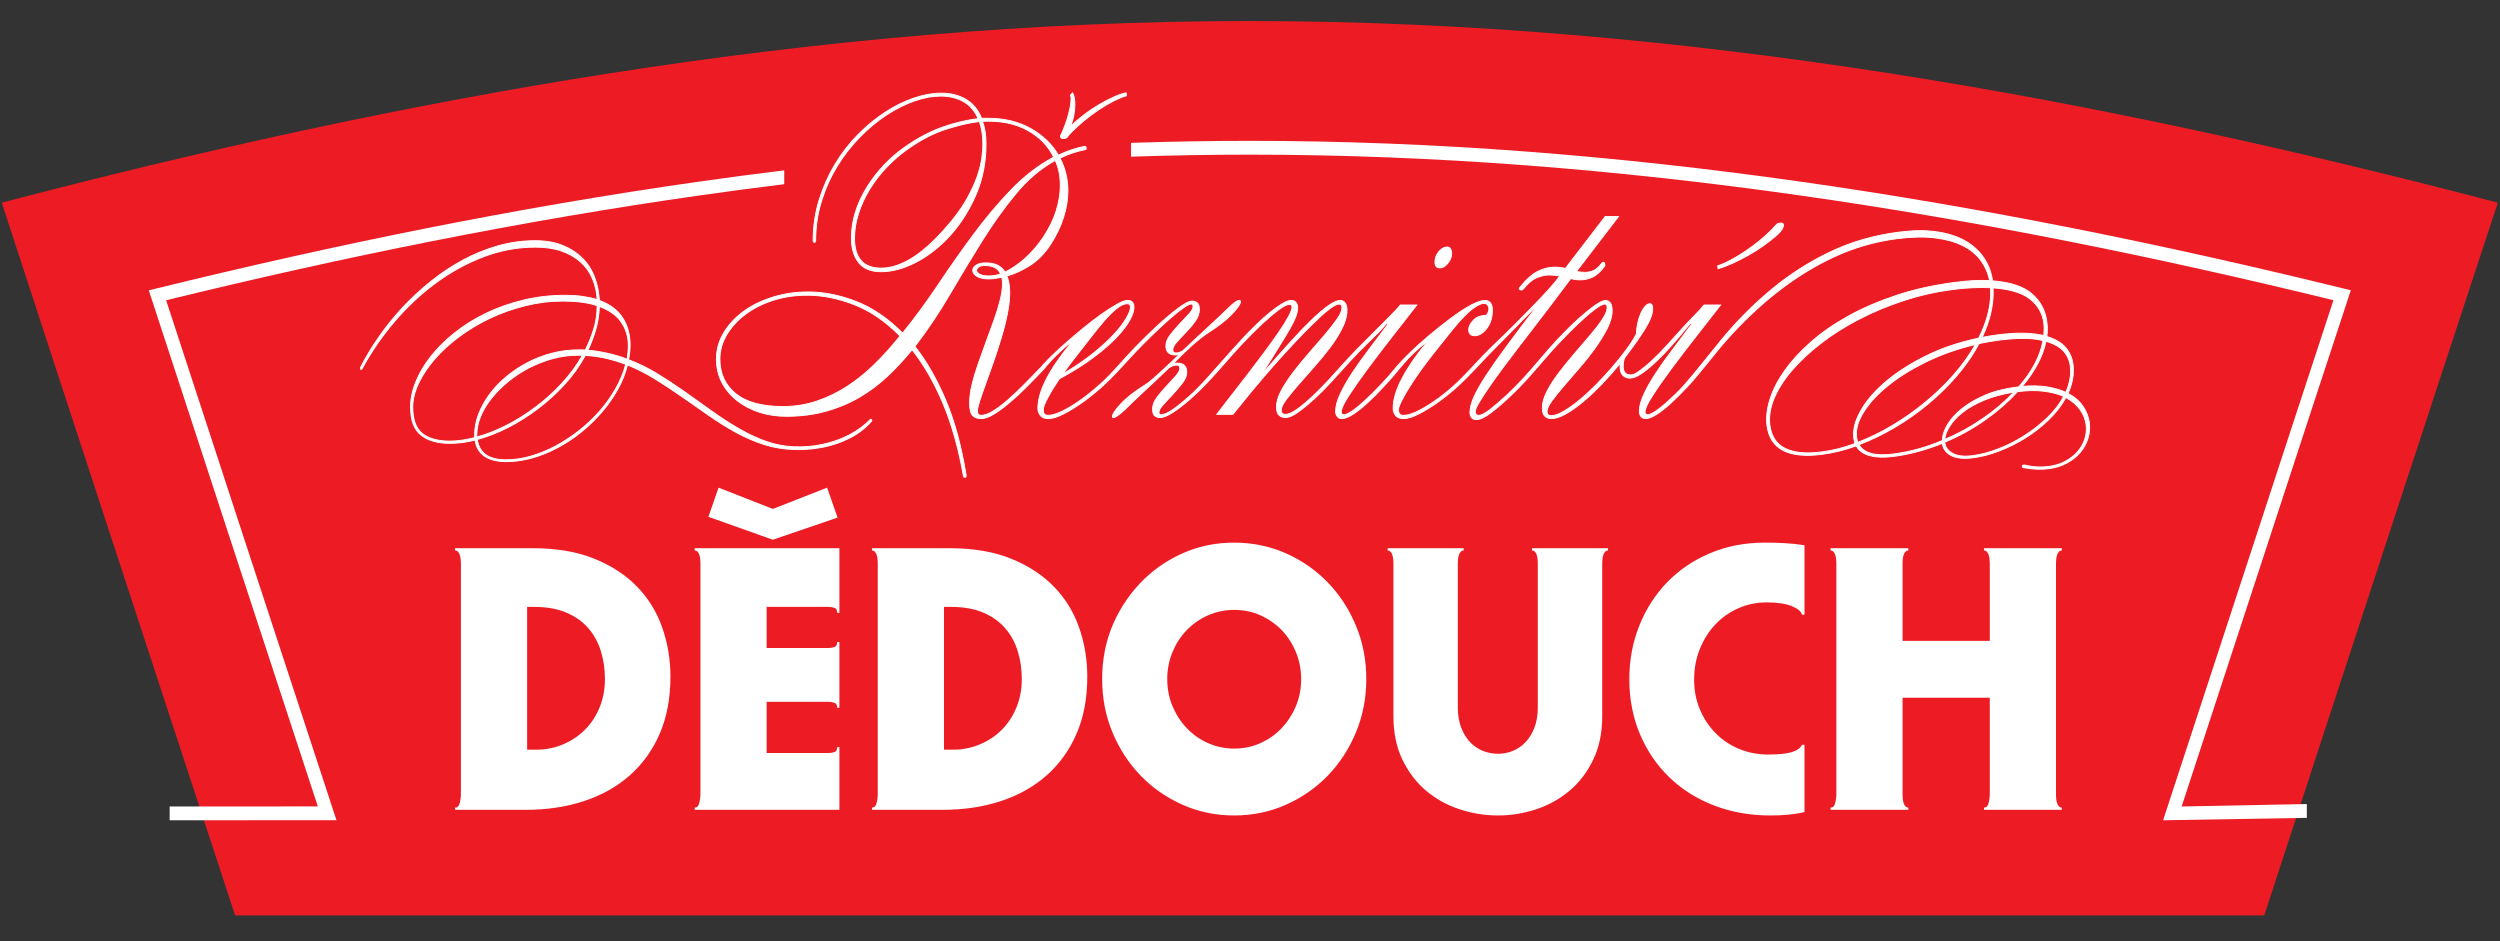
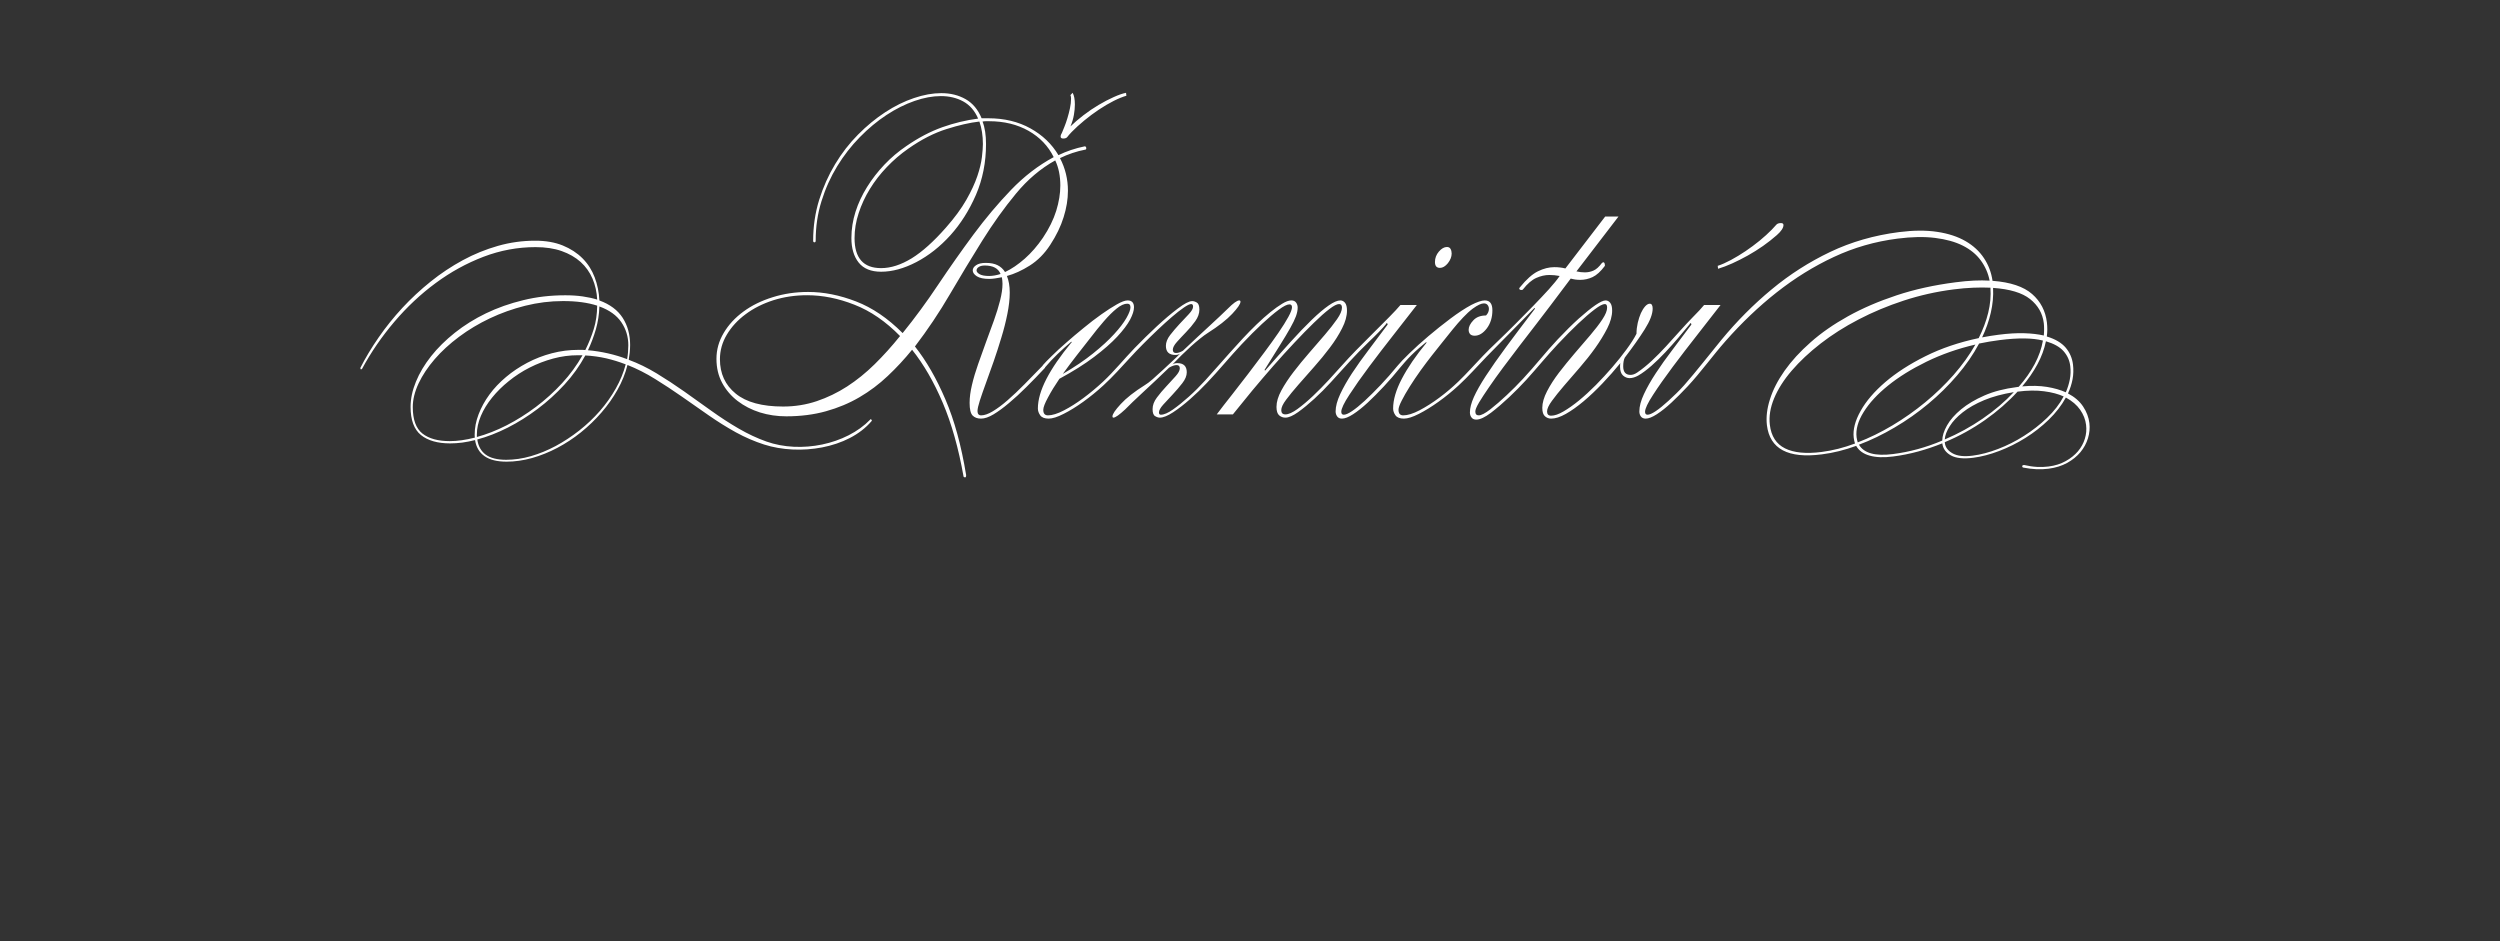
<svg xmlns="http://www.w3.org/2000/svg" width="640" zoomAndPan="magnify" viewBox="0 0 480 180.75" height="241" preserveAspectRatio="xMidYMid meet" version="1.0">
  <rect x="0" y="0" width="480" height="180.75" fill="#333333" stroke="none" />
  <defs>
    <clipPath id="39bd0c5d8b">
-       <path d="M 0.332 4.043 L 479.668 4.043 L 479.668 176 L 0.332 176 Z M 0.332 4.043 " clip-rule="nonzero" />
-     </clipPath>
+       </clipPath>
  </defs>
  <g clip-path="url(#39bd0c5d8b)">
    <path fill="#ed1c24" d="M 45.148 175.758 L 434.734 175.758 C 442.164 152.977 449.66 130.148 457.113 107.363 C 464.574 84.555 472.066 61.738 479.586 38.914 C 404.016 19.117 323.254 4.043 239.91 4.043 C 156.578 4.039 75.867 19.121 0.34 38.914 C 7.766 61.738 15.258 84.555 22.719 107.363 C 30.164 130.148 37.668 152.977 45.148 175.758 " fill-opacity="1" fill-rule="evenodd" />
  </g>
-   <path fill="#ffffff" d="M 64.605 157.477 L 63.949 155.496 L 62.816 152.027 C 57.164 134.816 51.512 117.598 46.5 102.289 C 42.918 91.336 40.898 85.168 38.852 78.902 C 36.117 70.562 33.414 62.305 31.895 57.652 C 65.812 49.352 100.027 42.398 134.473 37.504 C 139.836 36.738 145.211 36.027 150.574 35.367 L 150.574 32.707 C 145.09 33.379 139.605 34.105 134.133 34.883 C 99.09 39.867 64.34 46.953 29.938 55.41 L 28.566 55.746 L 29.016 57.121 C 32.562 67.957 34.504 73.902 36.43 79.75 C 39.48 89.078 42.559 98.492 44.074 103.133 C 49.918 120.984 55.148 136.934 60.383 152.879 L 61.027 154.832 L 32.574 154.844 L 32.574 157.492 Z M 415.965 155.504 C 419.598 144.402 422.094 136.766 424.559 129.258 C 427.891 119.059 431.227 108.867 433.391 102.289 C 436.262 93.473 438.777 85.805 440.922 79.27 C 443.285 72.062 445.656 64.848 448.023 57.641 C 414.105 49.348 379.875 42.395 345.43 37.5 C 310.523 32.539 275.336 29.695 239.941 29.695 C 232.34 29.695 224.742 29.828 217.16 30.082 L 217.16 27.43 C 224.742 27.176 232.34 27.043 239.941 27.043 C 275.422 27.039 310.723 29.906 345.77 34.883 C 380.816 39.859 415.578 46.949 449.984 55.398 L 451.359 55.73 L 450.906 57.109 C 448.375 64.781 445.859 72.449 443.344 80.117 C 440.461 88.926 437.945 96.598 435.812 103.133 C 432.082 114.535 429.527 122.32 426.977 130.109 C 423.949 139.34 420.957 148.465 418.875 154.844 L 442.91 154.375 L 442.91 157.027 L 415.32 157.492 Z M 415.965 155.504 " fill-opacity="1" fill-rule="evenodd" />
-   <path fill="#ffffff" d="M 365.293 133.961 L 365.293 152.625 C 365.293 152.812 365.301 153.039 365.324 153.301 C 365.348 153.566 365.391 153.828 365.465 154.094 C 365.535 154.355 365.656 154.582 365.816 154.777 C 365.973 154.969 366.172 155.059 366.402 155.059 L 366.402 155.488 L 351.465 155.488 L 351.465 155.059 C 351.93 155.059 352.234 154.754 352.367 154.129 C 352.508 153.504 352.582 153.004 352.582 152.625 L 352.582 108.129 C 352.582 107.938 352.57 107.707 352.543 107.441 C 352.52 107.176 352.477 106.918 352.406 106.656 C 352.332 106.391 352.223 106.164 352.059 105.977 C 351.895 105.781 351.695 105.688 351.465 105.688 L 351.465 105.254 L 366.402 105.254 L 366.402 105.688 C 366.172 105.688 365.973 105.785 365.816 105.977 C 365.656 106.164 365.535 106.391 365.465 106.656 C 365.391 106.918 365.348 107.18 365.324 107.441 C 365.301 107.707 365.293 107.938 365.293 108.133 L 365.293 123.051 L 382.039 123.051 L 382.039 108.129 C 382.039 107.938 382.027 107.707 382 107.441 C 381.977 107.176 381.93 106.918 381.867 106.656 C 381.789 106.391 381.68 106.164 381.516 105.977 C 381.359 105.781 381.152 105.688 380.922 105.688 L 380.922 105.254 L 395.867 105.254 L 395.867 105.688 C 395.629 105.688 395.438 105.785 395.277 105.977 C 395.113 106.164 394.988 106.391 394.922 106.656 C 394.855 106.918 394.809 107.18 394.785 107.441 C 394.762 107.707 394.75 107.938 394.75 108.133 L 394.75 152.625 C 394.75 152.812 394.762 153.039 394.785 153.301 C 394.809 153.566 394.855 153.828 394.922 154.094 C 394.988 154.355 395.113 154.582 395.277 154.777 C 395.438 154.969 395.629 155.059 395.867 155.059 L 395.867 155.488 L 380.922 155.488 L 380.922 155.059 C 381.391 155.059 381.691 154.754 381.832 154.129 C 381.965 153.504 382.039 153.004 382.039 152.625 L 382.039 133.961 Z M 339.516 144.867 C 341.605 144.867 343.145 144.703 344.133 144.371 C 345.137 144.031 345.746 143.578 345.977 143 L 346.461 143 L 346.461 155.926 C 344.652 156.352 342.477 156.57 339.934 156.57 C 336.043 156.57 332.438 155.934 329.125 154.664 C 325.824 153.402 322.961 151.602 320.555 149.281 C 318.137 146.957 316.254 144.199 314.883 141 C 313.523 137.789 312.832 134.25 312.832 130.379 C 312.832 126.688 313.48 123.246 314.781 120.039 C 316.078 116.832 317.875 114.062 320.168 111.719 C 322.461 109.375 325.199 107.527 328.398 106.191 C 331.594 104.844 335.09 104.184 338.895 104.184 C 340.238 104.184 341.535 104.215 342.777 104.293 C 344.035 104.359 345.258 104.492 346.461 104.684 L 346.461 118.031 L 345.977 118.031 C 345.84 117.41 345.195 116.855 344.035 116.383 C 342.871 115.902 341.246 115.66 339.168 115.66 C 337.27 115.66 335.469 116.031 333.781 116.777 C 332.098 117.52 330.625 118.543 329.379 119.863 C 328.121 121.176 327.125 122.742 326.387 124.559 C 325.641 126.375 325.273 128.363 325.273 130.52 C 325.273 132.574 325.641 134.477 326.387 136.227 C 327.125 137.969 328.133 139.484 329.406 140.777 C 330.676 142.07 332.188 143.078 333.922 143.797 C 335.66 144.516 337.52 144.871 339.516 144.871 Z M 307.625 137.547 C 307.625 140.703 307.051 143.484 305.887 145.875 C 304.73 148.27 303.219 150.254 301.336 151.836 C 299.457 153.41 297.336 154.594 294.949 155.383 C 292.559 156.176 290.117 156.57 287.621 156.57 C 285.109 156.57 282.664 156.176 280.254 155.383 C 277.84 154.594 275.703 153.41 273.828 151.836 C 271.949 150.254 270.43 148.27 269.273 145.875 C 268.113 143.484 267.539 140.703 267.539 137.547 L 267.539 108.129 C 267.539 107.938 267.527 107.707 267.504 107.441 C 267.48 107.176 267.43 106.918 267.363 106.656 C 267.293 106.391 267.18 106.164 267.016 105.977 C 266.859 105.781 266.652 105.688 266.426 105.688 L 266.426 105.254 L 281.02 105.254 L 281.02 105.688 C 280.785 105.688 280.586 105.785 280.422 105.977 C 280.266 106.164 280.145 106.391 280.078 106.656 C 280.012 106.918 279.957 107.18 279.934 107.441 C 279.914 107.707 279.902 107.938 279.902 108.133 L 279.902 135.828 C 279.902 137.312 280.121 138.617 280.562 139.738 C 281.008 140.863 281.582 141.797 282.297 142.535 C 283.023 143.277 283.84 143.828 284.77 144.188 C 285.688 144.547 286.645 144.727 287.621 144.727 C 288.586 144.727 289.531 144.547 290.43 144.188 C 291.332 143.828 292.145 143.277 292.863 142.535 C 293.578 141.797 294.156 140.863 294.602 139.738 C 295.035 138.617 295.258 137.312 295.258 135.828 L 295.258 108.129 C 295.258 107.938 295.246 107.707 295.223 107.441 C 295.203 107.176 295.152 106.918 295.09 106.656 C 295.016 106.391 294.898 106.164 294.742 105.977 C 294.578 105.781 294.379 105.688 294.145 105.688 L 294.145 105.254 L 308.742 105.254 L 308.742 105.688 C 308.512 105.688 308.305 105.785 308.148 105.977 C 307.984 106.164 307.863 106.391 307.801 106.656 C 307.73 106.918 307.684 107.18 307.66 107.441 C 307.637 107.707 307.625 107.938 307.625 108.133 Z M 236.961 104.184 C 240.488 104.184 243.785 104.863 246.871 106.227 C 249.949 107.582 252.633 109.457 254.93 111.828 C 257.219 114.188 259.027 116.965 260.348 120.148 C 261.672 123.328 262.328 126.742 262.328 130.379 C 262.328 134.008 261.672 137.418 260.348 140.602 C 259.027 143.781 257.219 146.559 254.93 148.926 C 252.633 151.293 249.949 153.16 246.871 154.52 C 243.785 155.887 240.488 156.57 236.961 156.57 C 233.445 156.57 230.145 155.887 227.07 154.52 C 223.992 153.16 221.297 151.293 219.012 148.926 C 216.715 146.559 214.91 143.781 213.59 140.602 C 212.262 137.418 211.613 134.012 211.613 130.379 C 211.613 126.5 212.34 122.926 213.793 119.645 C 215.254 116.371 217.254 113.512 219.801 111.066 C 222.07 108.918 224.664 107.23 227.586 106.008 C 230.508 104.785 233.629 104.184 236.961 104.184 M 236.961 117.098 C 235.207 117.098 233.535 117.441 231.961 118.137 C 230.387 118.832 229.023 119.777 227.871 120.973 C 226.699 122.168 225.793 123.578 225.117 125.207 C 224.449 126.828 224.113 128.559 224.113 130.379 C 224.113 132.234 224.449 133.973 225.117 135.574 C 225.793 137.18 226.699 138.59 227.871 139.812 C 229.023 141.031 230.387 141.988 231.961 142.684 C 233.535 143.375 235.207 143.727 236.961 143.727 C 238.766 143.727 240.453 143.375 242 142.684 C 243.547 141.984 244.91 141.031 246.074 139.812 C 247.227 138.59 248.141 137.18 248.812 135.574 C 249.488 133.973 249.82 132.238 249.82 130.379 C 249.82 128.559 249.488 126.836 248.812 125.207 C 248.141 123.578 247.227 122.168 246.074 120.973 C 244.91 119.777 243.547 118.832 242 118.137 C 240.453 117.438 238.766 117.098 236.961 117.098 M 167.418 155.488 L 167.418 155.059 C 167.883 155.059 168.188 154.754 168.324 154.129 C 168.465 153.504 168.531 153.004 168.531 152.625 L 168.531 108.129 C 168.531 107.938 168.52 107.707 168.5 107.441 C 168.477 107.176 168.426 106.918 168.355 106.656 C 168.293 106.391 168.176 106.164 168.012 105.977 C 167.848 105.781 167.648 105.688 167.418 105.688 L 167.418 105.254 L 182.293 105.254 C 186.875 105.254 190.824 105.926 194.133 107.266 C 197.445 108.602 200.188 110.402 202.363 112.648 C 204.547 114.895 206.156 117.52 207.195 120.508 C 208.238 123.496 208.758 126.641 208.758 129.945 C 208.758 134.059 208.078 137.695 206.707 140.852 C 205.34 144.012 203.434 146.672 200.977 148.855 C 198.523 151.027 195.59 152.684 192.188 153.805 C 188.777 154.926 185.043 155.488 180.965 155.488 Z M 182.984 143.938 C 184.836 143.938 186.57 143.594 188.191 142.895 C 189.82 142.203 191.219 141.262 192.398 140.062 C 193.578 138.871 194.504 137.445 195.172 135.789 C 195.848 134.145 196.184 132.34 196.184 130.379 C 196.184 128.504 195.93 126.742 195.414 125.066 C 194.91 123.391 194.109 121.918 193.02 120.648 C 191.93 119.379 190.527 118.375 188.82 117.637 C 187.105 116.898 185.02 116.523 182.566 116.523 L 181.246 116.523 L 181.246 143.938 Z M 147.195 144.582 L 159.082 144.582 C 159.457 144.582 159.828 144.527 160.199 144.402 C 160.566 144.281 160.75 143.961 160.75 143.438 L 161.164 143.434 L 161.164 155.488 L 133.383 155.488 L 133.383 155.059 C 133.836 155.059 134.137 154.754 134.277 154.129 C 134.414 153.504 134.484 153.004 134.484 152.625 L 134.484 108.129 C 134.484 107.938 134.477 107.707 134.453 107.441 C 134.426 107.176 134.383 106.918 134.316 106.656 C 134.242 106.391 134.125 106.164 133.965 105.977 C 133.809 105.781 133.609 105.688 133.383 105.688 L 133.383 105.254 L 161.164 105.254 L 161.164 117.676 L 160.75 117.676 C 160.75 117.145 160.566 116.824 160.199 116.703 C 159.828 116.582 159.457 116.523 159.082 116.523 L 147.195 116.523 L 147.195 124.418 L 159.082 124.418 C 159.457 124.418 159.828 124.355 160.199 124.242 C 160.566 124.117 160.75 123.793 160.75 123.266 L 161.164 123.266 L 161.164 135.902 L 160.75 135.902 C 160.75 135.375 160.566 135.051 160.199 134.934 C 159.828 134.809 159.457 134.75 159.082 134.75 L 147.195 134.75 Z M 137.965 93.629 L 148.383 97.715 L 158.805 93.629 L 160.816 99.375 L 148.453 103.605 L 148.309 103.605 L 136.012 99.227 Z M 87.379 155.488 L 87.379 155.059 C 87.844 155.059 88.145 154.754 88.289 154.129 C 88.426 153.504 88.496 153.004 88.496 152.625 L 88.496 108.129 C 88.496 107.938 88.484 107.707 88.453 107.441 C 88.438 107.176 88.387 106.918 88.32 106.656 C 88.246 106.391 88.133 106.164 87.973 105.977 C 87.809 105.781 87.617 105.688 87.379 105.688 L 87.379 105.254 L 102.254 105.254 C 106.832 105.254 110.785 105.926 114.098 107.266 C 117.406 108.602 120.152 110.402 122.328 112.648 C 124.5 114.895 126.109 117.52 127.156 120.508 C 128.199 123.496 128.723 126.641 128.723 129.945 C 128.723 134.059 128.035 137.695 126.676 140.852 C 125.309 144.012 123.395 146.672 120.938 148.855 C 118.484 151.027 115.555 152.684 112.148 153.805 C 108.746 154.926 105.004 155.488 100.934 155.488 Z M 102.945 143.938 C 104.797 143.938 106.535 143.594 108.156 142.895 C 109.777 142.203 111.176 141.262 112.355 140.062 C 113.539 138.871 114.469 137.445 115.137 135.789 C 115.805 134.145 116.148 132.34 116.148 130.379 C 116.148 128.504 115.887 126.742 115.383 125.066 C 114.871 123.391 114.07 121.918 112.988 120.648 C 111.895 119.379 110.496 118.375 108.773 117.637 C 107.062 116.898 104.98 116.523 102.527 116.523 L 101.207 116.523 L 101.207 143.938 Z M 102.945 143.938 " fill-opacity="1" fill-rule="evenodd" />
  <path fill="#ffffff" d="M 277.812 47.422 C 278.133 47.422 278.375 47.547 278.508 47.797 C 278.648 48.047 278.719 48.344 278.719 48.676 C 278.719 49.301 278.473 49.922 278 50.527 C 277.512 51.129 277 51.434 276.473 51.434 C 275.828 51.434 275.512 51.059 275.512 50.309 C 275.512 49.555 275.762 48.887 276.266 48.301 C 276.773 47.715 277.289 47.422 277.812 47.422 Z M 205.523 24.273 C 206.254 23.562 207.09 22.844 208.039 22.113 C 208.988 21.383 209.965 20.723 210.949 20.141 C 211.945 19.551 212.902 19.051 213.836 18.637 C 214.762 18.219 215.555 17.945 216.199 17.82 L 216.266 18.383 C 215.539 18.59 214.715 18.926 213.805 19.387 C 212.891 19.844 211.957 20.402 210.984 21.047 C 210.016 21.695 209.07 22.398 208.164 23.148 C 207.254 23.895 206.453 24.633 205.762 25.34 C 205.359 25.758 205.09 26.074 204.945 26.277 C 204.805 26.488 204.539 26.598 204.125 26.598 C 203.805 26.598 203.637 26.469 203.637 26.223 C 203.637 26.133 203.656 26.055 203.672 25.969 C 203.691 25.883 203.762 25.738 203.879 25.531 C 204.004 25.234 204.168 24.844 204.367 24.34 C 204.57 23.832 204.766 23.285 204.945 22.68 C 205.129 22.07 205.293 21.445 205.43 20.797 C 205.57 20.148 205.641 19.531 205.641 18.945 C 205.641 18.656 205.605 18.43 205.523 18.258 L 205.945 17.816 C 206.23 18.324 206.375 19.074 206.375 20.074 C 206.375 20.664 206.316 21.32 206.191 22.051 C 206.066 22.777 205.848 23.523 205.523 24.277 Z M 188.043 23.336 C 186.227 23.543 184.121 24.023 181.734 24.781 C 179.348 25.531 176.898 26.781 174.395 28.539 C 172.895 29.582 171.523 30.766 170.27 32.082 C 169.008 33.395 167.926 34.797 167.02 36.277 C 166.105 37.762 165.391 39.309 164.867 40.914 C 164.332 42.527 164.074 44.125 164.074 45.715 C 164.074 49.555 165.773 51.48 169.172 51.48 C 171.031 51.48 172.98 50.855 175.035 49.602 C 177.074 48.344 179.262 46.379 181.609 43.711 C 183.27 41.824 184.578 40.051 185.527 38.383 C 186.48 36.707 187.188 35.184 187.652 33.801 C 188.117 32.426 188.402 31.211 188.527 30.168 C 188.648 29.117 188.715 28.289 188.715 27.66 C 188.715 26.031 188.484 24.59 188.043 23.336 Z M 192.109 52.605 C 191.668 51.52 190.656 50.98 189.078 50.98 C 188.59 50.98 188.207 51.07 187.922 51.258 C 187.641 51.445 187.5 51.672 187.5 51.918 C 187.5 52.172 187.688 52.41 188.074 52.641 C 188.461 52.867 189.078 52.988 189.922 52.988 C 190.574 52.984 191.305 52.859 192.109 52.605 M 172.809 64.52 C 170.062 61.719 167.145 59.711 164.047 58.504 C 160.949 57.285 157.926 56.684 154.977 56.684 C 152.676 56.68 150.5 57.008 148.477 57.648 C 146.457 58.301 144.684 59.188 143.172 60.32 C 141.652 61.441 140.449 62.75 139.559 64.238 C 138.672 65.715 138.227 67.297 138.227 68.969 C 138.227 71.727 139.234 73.93 141.262 75.578 C 143.277 77.23 146.316 78.055 150.359 78.055 C 152.629 78.055 154.781 77.707 156.824 77.02 C 158.863 76.328 160.805 75.395 162.648 74.203 C 164.484 73.012 166.246 71.59 167.926 69.938 C 169.602 68.289 171.234 66.48 172.809 64.52 M 396.223 76.117 C 395.199 75.652 393.945 75.316 392.461 75.125 C 390.984 74.926 389.285 74.949 387.371 75.195 C 385.586 77.145 383.512 78.961 381.129 80.641 C 378.754 82.309 376.176 83.738 373.395 84.898 L 373.414 85.055 C 373.512 85.887 374.012 86.555 374.918 87.055 C 375.824 87.555 377.098 87.699 378.758 87.484 C 380.301 87.285 381.934 86.859 383.645 86.195 C 385.371 85.535 387.02 84.703 388.613 83.688 C 390.215 82.672 391.688 81.527 393.023 80.246 C 394.363 78.965 395.438 77.594 396.223 76.117 M 386.656 75.289 C 384.492 75.641 382.582 76.152 380.945 76.836 C 379.309 77.52 377.953 78.297 376.855 79.156 C 375.758 80.016 374.93 80.902 374.352 81.828 C 373.766 82.742 373.449 83.59 373.391 84.375 C 375.988 83.27 378.418 81.934 380.676 80.379 C 382.941 78.824 384.93 77.129 386.656 75.289 M 396.637 75.32 C 396.992 74.508 397.242 73.684 397.406 72.852 C 397.566 72.023 397.594 71.176 397.492 70.312 C 397.363 69.195 396.926 68.238 396.195 67.414 C 395.461 66.598 394.332 65.969 392.82 65.527 C 392.516 67.008 391.977 68.477 391.195 69.93 C 390.414 71.383 389.438 72.801 388.262 74.188 C 390.039 74.023 391.617 74.062 393.008 74.285 C 394.398 74.512 395.613 74.859 396.637 75.324 Z M 392.242 65.387 C 391.242 65.133 390.055 64.996 388.668 64.98 C 387.281 64.965 385.703 65.07 383.938 65.297 C 382.613 65.465 381.293 65.688 379.984 65.961 C 378.852 68.082 377.457 70.109 375.777 72.066 C 374.105 74.02 372.258 75.84 370.238 77.523 C 368.223 79.207 366.07 80.723 363.773 82.074 C 361.492 83.418 359.203 84.527 356.922 85.379 C 357.867 87.02 360.043 87.613 363.465 87.176 C 366.672 86.77 369.82 85.902 372.914 84.59 C 372.922 83.711 373.227 82.746 373.824 81.684 C 374.426 80.617 375.332 79.59 376.535 78.59 C 377.746 77.594 379.234 76.707 381.012 75.93 C 382.781 75.156 384.855 74.625 387.207 74.324 L 387.594 74.266 C 388.844 72.844 389.867 71.383 390.66 69.895 C 391.449 68.402 391.98 66.902 392.242 65.391 Z M 379.273 66.156 C 375.887 66.941 372.766 68.043 369.887 69.445 C 367.008 70.852 364.547 72.383 362.508 74.031 C 360.457 75.684 358.898 77.379 357.816 79.121 C 356.734 80.852 356.281 82.469 356.465 83.961 C 356.488 84.133 356.512 84.301 356.555 84.453 C 356.586 84.602 356.633 84.762 356.688 84.938 C 358.91 84.086 361.125 83.004 363.34 81.684 C 365.555 80.359 367.645 78.887 369.625 77.258 C 371.594 75.641 373.406 73.883 375.074 72.004 C 376.734 70.109 378.137 68.168 379.273 66.16 Z M 392.41 64.418 C 392.492 63.527 392.484 62.738 392.41 62.051 C 392.18 60.176 391.301 58.637 389.777 57.422 C 388.25 56.211 385.879 55.5 382.668 55.277 C 382.754 56.848 382.605 58.434 382.238 60.023 C 381.875 61.625 381.316 63.207 380.566 64.777 C 381.074 64.68 381.602 64.586 382.129 64.5 C 382.66 64.414 383.188 64.34 383.703 64.273 C 385.582 64.031 387.23 63.934 388.656 63.98 C 390.078 64.023 391.328 64.168 392.41 64.418 M 382.164 55.238 C 381.152 55.188 380.062 55.188 378.887 55.238 C 377.719 55.281 376.445 55.391 375.086 55.566 C 371.77 55.988 368.578 56.711 365.5 57.719 C 362.434 58.723 359.543 59.934 356.859 61.332 C 354.168 62.727 351.738 64.273 349.562 65.961 C 347.395 67.645 345.539 69.383 344.023 71.152 C 342.488 72.934 341.363 74.715 340.625 76.492 C 339.887 78.281 339.617 79.965 339.809 81.559 C 340.066 83.742 341.043 85.254 342.73 86.09 C 344.422 86.93 346.762 87.16 349.738 86.777 C 351.875 86.504 354.012 85.961 356.16 85.156 C 356.102 84.988 356.055 84.816 356.012 84.621 C 355.973 84.441 355.938 84.238 355.914 84.035 C 355.738 82.508 356.168 80.801 357.234 78.906 C 358.289 77.008 359.879 75.164 361.973 73.363 C 364.082 71.559 366.645 69.906 369.676 68.395 C 372.711 66.875 376.125 65.719 379.91 64.918 C 380.723 63.301 381.34 61.676 381.738 60.039 C 382.137 58.406 382.277 56.809 382.164 55.238 M 341.145 45.148 C 340.344 45.855 339.457 46.547 338.512 47.219 C 337.559 47.883 336.582 48.5 335.57 49.066 C 334.559 49.629 333.566 50.129 332.594 50.57 C 331.625 51.004 330.711 51.355 329.867 51.605 L 329.801 51.043 C 330.57 50.789 331.418 50.414 332.348 49.914 C 333.285 49.41 334.211 48.848 335.145 48.219 C 336.074 47.59 336.977 46.922 337.844 46.215 C 338.715 45.504 339.484 44.797 340.188 44.086 C 340.582 43.66 340.879 43.355 341.059 43.141 C 341.242 42.934 341.535 42.832 341.945 42.832 C 342.262 42.828 342.426 42.957 342.426 43.207 C 342.426 43.746 342 44.398 341.145 45.148 M 314.207 64.078 C 314.207 63.367 314.293 62.668 314.449 61.98 C 314.613 61.285 314.812 60.672 315.051 60.129 C 315.297 59.586 315.574 59.152 315.875 58.812 C 316.18 58.48 316.473 58.312 316.754 58.312 C 317.121 58.309 317.312 58.625 317.312 59.254 C 317.312 60.297 316.801 61.625 315.785 63.234 C 314.77 64.836 313.5 66.652 311.965 68.652 C 311.754 69.07 311.656 69.637 311.656 70.348 C 311.656 71.426 312.125 71.98 313.059 71.98 C 313.422 71.98 313.863 71.855 314.328 71.535 C 318.195 68.934 321.664 64.293 325.035 60.883 C 325.992 59.922 326.711 59.152 327.188 58.559 L 330.348 58.559 C 329.051 60.23 327.578 62.125 325.922 64.238 C 324.262 66.344 322.684 68.406 321.184 70.41 C 319.691 72.41 318.418 74.211 317.395 75.801 C 316.359 77.383 315.852 78.473 315.852 79.059 C 315.852 79.434 316.008 79.625 316.328 79.625 C 316.695 79.625 317.223 79.395 317.91 78.934 C 318.594 78.473 319.406 77.816 320.34 76.961 C 321.266 76.098 322.32 75.141 323.371 73.949 C 325.68 71.336 328.109 68.168 330.5 65.266 C 333.469 61.664 336.688 58.434 340.16 55.559 C 343.621 52.684 347.371 50.293 351.398 48.371 C 355.434 46.445 359.84 45.176 364.625 44.562 C 367.391 44.211 369.832 44.191 371.965 44.52 C 374.094 44.84 375.898 45.438 377.391 46.301 C 378.879 47.164 380.055 48.254 380.922 49.566 C 381.797 50.879 382.336 52.332 382.566 53.918 C 386.004 54.18 388.539 55.027 390.164 56.453 C 391.793 57.875 392.738 59.703 393.008 61.918 C 393.113 62.816 393.109 63.719 392.988 64.609 C 394.621 65.102 395.828 65.824 396.617 66.754 C 397.402 67.691 397.867 68.77 398.012 69.977 C 398.129 70.949 398.102 71.895 397.934 72.812 C 397.758 73.727 397.473 74.641 397.055 75.539 C 398.328 76.215 399.309 77.062 399.965 78.066 C 400.629 79.066 401.027 80.125 401.164 81.23 C 401.277 82.199 401.191 83.176 400.891 84.145 C 400.598 85.113 400.113 86.004 399.449 86.809 C 398.781 87.613 397.93 88.301 396.898 88.879 C 395.859 89.449 394.66 89.82 393.309 89.996 C 391.793 90.191 390.176 90.113 388.449 89.773 C 388.34 89.754 388.273 89.676 388.262 89.539 C 388.238 89.398 388.359 89.312 388.613 89.277 C 389.492 89.48 390.328 89.605 391.098 89.645 C 391.867 89.688 392.605 89.664 393.309 89.57 C 394.559 89.414 395.652 89.07 396.598 88.539 C 397.555 88.016 398.328 87.387 398.957 86.66 C 399.578 85.926 400.02 85.125 400.289 84.246 C 400.562 83.363 400.641 82.48 400.527 81.582 C 400.41 80.57 400.031 79.609 399.398 78.688 C 398.762 77.77 397.844 76.98 396.648 76.328 C 395.816 77.836 394.727 79.254 393.371 80.57 C 392.016 81.887 390.52 83.059 388.891 84.074 C 387.262 85.094 385.57 85.934 383.832 86.594 C 382.109 87.25 380.441 87.691 378.863 87.891 C 376.984 88.133 375.547 87.984 374.578 87.441 C 373.59 86.898 373.039 86.125 372.922 85.121 C 371.391 85.738 369.832 86.266 368.258 86.695 C 366.684 87.121 365.09 87.445 363.465 87.648 C 361.703 87.875 360.207 87.824 359 87.488 C 357.773 87.152 356.91 86.523 356.383 85.609 C 354.168 86.418 351.973 86.965 349.793 87.238 C 343.32 88.074 339.805 86.203 339.246 81.633 C 339.07 80.105 339.258 78.445 339.836 76.652 C 340.395 74.855 341.34 73.031 342.641 71.176 C 343.957 69.316 345.621 67.492 347.652 65.707 C 349.676 63.91 352.07 62.25 354.816 60.723 C 357.574 59.191 360.672 57.855 364.121 56.711 C 367.578 55.559 371.359 54.73 375.484 54.199 C 377.988 53.871 380.16 53.77 382.008 53.883 C 381.723 52.441 381.152 51.148 380.301 49.988 C 379.457 48.832 378.301 47.891 376.852 47.16 C 375.395 46.43 373.633 45.941 371.543 45.68 C 369.457 45.418 367.047 45.465 364.324 45.816 C 360.02 46.363 355.941 47.539 352.105 49.336 C 348.27 51.121 344.609 53.391 341.141 56.121 C 337.68 58.844 334.406 61.973 331.309 65.48 C 328.805 68.316 326.609 71.41 324.039 74.172 C 322.941 75.34 321.898 76.383 320.914 77.305 C 319.922 78.223 318.996 78.961 318.121 79.527 C 317.25 80.09 316.531 80.375 315.965 80.375 C 315.562 80.375 315.258 80.238 315.051 79.965 C 314.852 79.691 314.754 79.375 314.754 78.996 C 314.754 78.035 315.047 76.93 315.633 75.676 C 316.219 74.418 316.977 73.082 317.91 71.66 C 318.844 70.238 319.902 68.746 321.094 67.184 C 322.293 65.613 323.473 64.035 324.645 62.449 C 324.77 62.32 324.777 62.207 324.672 62.102 C 324.574 62 324.484 62.051 324.406 62.258 C 321.867 65.336 317.812 70.234 314.543 72.105 C 313.953 72.434 313.391 72.602 312.867 72.602 C 312.43 72.598 312.012 72.434 311.625 72.105 C 311.246 71.766 311.051 71.203 311.051 70.41 C 311.051 70.074 311.074 69.844 311.109 69.719 C 310.023 71.051 308.867 72.363 307.656 73.633 C 306.434 74.91 305.238 76.051 304.039 77.055 C 302.844 78.055 301.719 78.859 300.645 79.465 C 299.57 80.074 298.633 80.375 297.82 80.375 C 297.379 80.375 296.984 80.227 296.645 79.934 C 296.297 79.641 296.121 79.102 296.121 78.309 C 296.121 77.344 296.434 76.281 297.035 75.113 C 297.641 73.938 298.41 72.754 299.336 71.535 C 300.27 70.324 301.27 69.094 302.34 67.84 C 303.418 66.586 304.414 65.418 305.348 64.332 C 306.277 63.242 307.051 62.238 307.656 61.316 C 308.266 60.395 308.566 59.652 308.566 59.066 C 308.57 58.602 308.422 58.379 308.141 58.379 C 307.73 58.375 307.082 58.715 306.164 59.41 C 305.262 60.094 304.203 61.008 303.008 62.137 C 301.816 63.262 300.52 64.57 299.129 66.051 C 297.027 68.281 295.117 70.66 293.059 72.918 C 292.066 74 290.973 75.113 289.785 76.234 C 288.586 77.363 287.414 78.371 286.266 79.25 C 285.109 80.121 284.168 80.566 283.438 80.566 C 283.039 80.566 282.734 80.43 282.531 80.156 C 282.32 79.883 282.223 79.562 282.223 79.188 C 282.223 78.348 282.48 77.367 282.984 76.234 C 283.488 75.109 284.258 73.75 285.289 72.164 C 286.324 70.574 287.621 68.727 289.176 66.617 C 290.73 64.508 292.586 62.051 294.73 59.254 L 294.613 59.129 C 293.598 60.168 292.531 61.258 291.422 62.387 C 290.309 63.512 289.234 64.602 288.207 65.648 C 287.176 66.688 286.234 67.652 285.379 68.527 C 283.602 70.363 281.965 72.242 280.07 73.984 C 278.797 75.152 277.508 76.203 276.188 77.145 C 274.871 78.086 273.617 78.859 272.426 79.465 C 271.234 80.074 270.273 80.375 269.547 80.375 C 268.777 80.375 268.238 80.164 267.934 79.75 C 267.633 79.328 267.48 78.895 267.48 78.43 C 267.48 76.758 268.035 74.859 269.152 72.727 C 270.266 70.594 271.848 68.277 273.914 65.773 C 273.875 65.727 273.836 65.711 273.793 65.711 C 273.387 66.035 272.941 66.418 272.453 66.836 C 271.973 67.25 271.492 67.695 271.031 68.152 C 270.566 68.609 270.137 69.059 269.758 69.504 C 269.375 69.934 269.059 70.305 268.816 70.598 C 267.844 71.805 266.816 72.996 265.719 74.172 C 264.629 75.34 263.59 76.383 262.598 77.305 C 261.605 78.223 260.676 78.961 259.805 79.527 C 258.934 80.09 258.219 80.375 257.656 80.375 C 257.242 80.375 256.945 80.238 256.746 79.965 C 256.547 79.691 256.438 79.375 256.438 78.996 C 256.438 78.035 256.734 76.93 257.316 75.676 C 257.906 74.418 258.66 73.082 259.59 71.66 C 260.523 70.238 261.59 68.746 262.777 67.184 C 263.973 65.613 265.156 64.035 266.328 62.449 C 266.449 62.32 266.461 62.207 266.359 62.102 C 266.262 62 266.164 62.051 266.086 62.258 C 265.395 63.094 264.297 64.238 262.777 65.676 C 260.207 68.125 257.918 70.77 255.527 73.383 C 254.516 74.496 253.465 75.551 252.367 76.555 C 251.281 77.551 250.238 78.41 249.246 79.121 C 248.254 79.828 247.434 80.188 246.789 80.188 C 246.344 80.188 245.941 80.039 245.602 79.75 C 245.262 79.453 245.086 78.91 245.086 78.121 C 245.086 77.156 245.402 76.102 246.031 74.949 C 246.656 73.805 247.434 72.625 248.367 71.41 C 249.293 70.199 250.297 68.977 251.371 67.742 C 252.438 66.512 253.441 65.355 254.371 64.27 C 255.305 63.18 256.082 62.188 256.711 61.285 C 257.336 60.387 257.656 59.652 257.656 59.066 C 257.656 58.602 257.473 58.379 257.109 58.379 C 256.703 58.375 256.07 58.695 255.227 59.344 C 254.371 59.992 253.391 60.871 252.258 61.98 C 251.109 63.086 249.887 64.348 248.547 65.773 C 247.211 67.191 245.855 68.684 244.48 70.25 C 243.109 71.816 241.75 73.41 240.41 75.016 C 239.086 76.621 237.848 78.141 236.715 79.562 L 233.617 79.562 C 234.469 78.426 235.414 77.199 236.477 75.867 C 237.523 74.523 238.586 73.16 239.66 71.758 C 240.73 70.355 241.773 68.977 242.781 67.617 C 243.789 66.262 244.695 65.008 245.48 63.859 C 246.273 62.707 246.898 61.703 247.363 60.852 C 247.832 59.992 248.062 59.375 248.062 59.004 C 248.062 58.625 247.902 58.438 247.574 58.438 C 247.129 58.438 246.441 58.781 245.516 59.469 C 244.582 60.156 243.512 61.07 242.293 62.199 C 241.086 63.328 239.789 64.621 238.41 66.086 C 236.105 68.535 234.051 71.082 231.734 73.508 C 230.688 74.617 229.605 75.664 228.488 76.645 C 227.375 77.629 226.297 78.461 225.246 79.156 C 224.195 79.84 223.34 80.188 222.695 80.188 C 222.41 80.188 222.105 80.094 221.793 79.902 C 221.457 79.715 221.297 79.27 221.297 78.555 C 221.297 77.805 221.566 77.066 222.125 76.328 C 222.664 75.602 223.266 74.891 223.914 74.203 C 224.562 73.508 225.152 72.859 225.695 72.258 C 226.246 71.652 226.52 71.141 226.52 70.727 C 226.52 70.305 226.312 70.094 225.914 70.094 C 225.508 70.094 225.023 70.262 224.453 70.598 C 222.637 72.348 220.977 73.922 219.477 75.297 C 217.98 76.68 216.828 77.785 216.016 78.621 C 214.891 79.66 214.141 80.188 213.777 80.188 C 213.652 80.188 213.594 80.102 213.594 79.934 C 213.594 79.516 214.117 78.734 215.176 77.586 C 216.223 76.438 217.777 75.215 219.836 73.922 C 220.207 73.711 220.707 73.336 221.328 72.793 C 221.961 72.242 222.605 71.66 223.27 71.035 C 223.945 70.406 224.578 69.812 225.18 69.254 C 225.793 68.684 226.258 68.238 226.578 67.898 C 226.336 68.066 226.031 68.152 225.668 68.152 C 224.453 68.148 223.852 67.566 223.852 66.398 C 223.852 65.727 224.125 65.039 224.664 64.332 C 225.215 63.617 225.816 62.918 226.453 62.227 C 227.105 61.535 227.707 60.902 228.246 60.32 C 228.797 59.73 229.07 59.254 229.07 58.879 C 229.07 58.539 228.949 58.379 228.707 58.379 C 228.422 58.375 227.945 58.602 227.281 59.066 C 226.609 59.527 225.852 60.117 225.004 60.852 C 224.156 61.574 223.246 62.406 222.27 63.328 C 221.297 64.246 220.367 65.164 219.449 66.086 C 218.539 67.004 217.707 67.867 216.969 68.684 C 215.289 70.5 213.703 72.297 211.863 73.984 C 210.594 75.152 209.289 76.203 207.98 77.145 C 206.672 78.086 205.418 78.859 204.215 79.465 C 203.031 80.074 202.062 80.375 201.34 80.375 C 200.566 80.375 200.031 80.164 199.727 79.75 C 199.426 79.328 199.273 78.895 199.273 78.43 C 199.273 76.758 199.82 74.871 200.906 72.762 C 202 70.648 203.598 68.32 205.703 65.773 C 205.785 65.727 205.805 65.688 205.762 65.648 C 205.723 65.602 205.688 65.602 205.641 65.648 C 204.793 66.352 203.934 67.129 203.066 67.965 C 202.199 68.789 201.398 69.66 200.629 70.562 L 200.664 70.594 C 199.457 71.891 198.266 73.121 197.086 74.293 C 195.918 75.461 194.793 76.496 193.711 77.395 C 192.648 78.297 191.656 79.012 190.75 79.562 C 189.84 80.102 189.039 80.375 188.352 80.375 C 187.664 80.375 187.129 80.176 186.734 79.777 C 186.359 79.383 186.164 78.574 186.164 77.367 C 186.164 76.32 186.316 75.164 186.621 73.887 C 186.918 72.617 187.316 71.285 187.801 69.91 C 188.285 68.527 188.789 67.121 189.316 65.676 C 189.848 64.23 190.352 62.844 190.84 61.512 C 191.316 60.168 191.711 58.898 192.02 57.68 C 192.324 56.473 192.48 55.406 192.48 54.492 C 192.48 54.277 192.461 54.07 192.445 53.863 C 192.43 53.652 192.398 53.445 192.359 53.234 C 191.906 53.316 191.484 53.391 191.078 53.453 C 190.676 53.512 190.285 53.551 189.922 53.551 C 188.879 53.551 188.086 53.383 187.559 53.051 C 187.031 52.711 186.766 52.336 186.766 51.918 C 186.766 51.543 186.984 51.207 187.414 50.918 C 187.832 50.625 188.445 50.477 189.262 50.477 C 190.188 50.473 190.953 50.625 191.535 50.918 C 192.121 51.203 192.602 51.645 192.965 52.234 C 194.219 51.645 195.473 50.789 196.754 49.664 C 198.031 48.535 199.188 47.195 200.242 45.652 C 201.418 43.895 202.262 42.172 202.793 40.48 C 203.316 38.781 203.582 37.168 203.582 35.621 C 203.582 33.781 203.258 32.176 202.605 30.797 C 199.82 32.34 197.297 34.469 195.055 37.191 C 192.809 39.906 190.656 42.914 188.59 46.215 C 186.527 49.516 184.469 52.93 182.402 56.461 C 180.344 59.992 178.09 63.348 175.668 66.523 C 177.852 69.277 179.801 72.668 181.516 76.68 C 183.238 80.688 184.57 85.535 185.5 91.223 C 185.5 91.512 185.438 91.656 185.316 91.656 C 185.195 91.656 185.086 91.617 185.008 91.531 C 184.039 86.055 182.707 81.328 181.008 77.336 C 179.312 73.344 177.348 69.949 175.121 67.152 C 173.668 68.945 172.105 70.629 170.445 72.191 C 168.793 73.758 166.98 75.121 165.02 76.266 C 163.055 77.418 160.906 78.316 158.586 78.961 C 156.258 79.609 153.719 79.934 150.969 79.934 C 149.191 79.934 147.5 79.684 145.906 79.188 C 144.305 78.68 142.879 77.949 141.625 76.992 C 140.375 76.027 139.375 74.871 138.648 73.508 C 137.922 72.156 137.559 70.617 137.559 68.902 C 137.559 67.148 138.02 65.488 138.953 63.922 C 139.879 62.352 141.148 60.988 142.75 59.816 C 144.344 58.641 146.211 57.727 148.359 57.062 C 150.5 56.387 152.77 56.055 155.152 56.055 C 158.148 56.051 161.219 56.664 164.352 57.875 C 167.488 59.078 170.469 61.109 173.305 63.953 C 175.648 61.062 177.918 57.977 180.117 54.676 C 182.332 51.371 184.586 48.168 186.891 45.051 C 189.203 41.941 191.605 39.078 194.117 36.465 C 196.629 33.852 199.355 31.758 202.309 30.168 C 201.258 28.035 199.648 26.355 197.484 25.121 C 195.316 23.891 192.781 23.273 189.863 23.273 L 189.262 23.273 C 189.062 23.273 188.855 23.293 188.648 23.336 C 189.102 24.504 189.316 25.949 189.316 27.66 C 189.316 31.172 188.668 34.422 187.383 37.41 C 186.086 40.391 184.445 42.984 182.469 45.176 C 180.48 47.371 178.301 49.086 175.938 50.32 C 173.574 51.551 171.312 52.172 169.172 52.172 C 167.238 52.172 165.793 51.582 164.867 50.414 C 163.934 49.242 163.469 47.676 163.469 45.715 C 163.469 43.996 163.734 42.316 164.258 40.664 C 164.785 39.012 165.523 37.43 166.477 35.906 C 167.426 34.379 168.539 32.945 169.812 31.605 C 171.082 30.27 172.488 29.082 174.031 28.039 C 176.328 26.449 178.633 25.246 180.91 24.43 C 183.199 23.617 185.5 23.066 187.801 22.77 C 187.16 21.27 186.203 20.168 184.949 19.48 C 183.699 18.793 182.262 18.449 180.645 18.449 C 179.062 18.449 177.375 18.762 175.574 19.387 C 173.777 20.016 171.984 20.91 170.203 22.082 C 168.426 23.25 166.715 24.672 165.078 26.344 C 163.434 28.016 161.992 29.875 160.738 31.926 C 159.488 33.969 158.484 36.195 157.738 38.598 C 156.98 41 156.613 43.539 156.613 46.215 C 156.613 46.418 156.531 46.527 156.371 46.527 C 156.211 46.523 156.125 46.422 156.125 46.215 C 156.125 43.457 156.512 40.848 157.277 38.383 C 158.051 35.914 159.07 33.629 160.344 31.516 C 161.617 29.402 163.082 27.512 164.742 25.844 C 166.402 24.168 168.148 22.734 169.965 21.547 C 171.785 20.359 173.621 19.449 175.488 18.824 C 177.348 18.195 179.086 17.883 180.707 17.883 C 182.484 17.879 184.051 18.27 185.406 19.043 C 186.762 19.816 187.781 21.035 188.469 22.711 L 189.746 22.707 C 192.82 22.707 195.52 23.359 197.848 24.652 C 200.172 25.945 201.961 27.66 203.219 29.789 C 204.754 29.039 206.438 28.473 208.254 28.098 C 208.453 28.094 208.562 28.223 208.562 28.473 C 208.562 28.645 208.496 28.727 208.379 28.727 C 206.68 29.059 205.059 29.605 203.516 30.359 C 204.539 32.32 205.043 34.41 205.043 36.625 C 205.043 38.258 204.766 39.945 204.215 41.699 C 203.672 43.457 202.812 45.23 201.637 47.027 C 200.547 48.699 199.242 50.016 197.727 50.98 C 196.207 51.941 194.746 52.605 193.328 52.988 C 193.684 53.859 193.871 54.926 193.871 56.18 C 193.871 57.434 193.711 58.801 193.414 60.281 C 193.117 61.77 192.734 63.285 192.258 64.824 C 191.793 66.375 191.305 67.898 190.777 69.41 C 190.25 70.91 189.754 72.297 189.289 73.574 C 188.824 74.848 188.438 75.953 188.133 76.898 C 187.832 77.832 187.68 78.516 187.68 78.934 C 187.68 79.477 187.922 79.75 188.402 79.75 C 189.02 79.742 189.754 79.488 190.625 78.961 C 191.496 78.438 192.445 77.734 193.473 76.832 C 194.512 75.934 195.582 74.91 196.723 73.758 C 197.848 72.621 199.012 71.434 200.211 70.188 L 200.184 70.16 C 200.547 69.734 201.133 69.133 201.945 68.344 C 202.754 67.543 203.68 66.688 204.734 65.773 C 205.785 64.848 206.895 63.906 208.074 62.953 C 209.242 61.988 210.379 61.121 211.473 60.348 C 212.555 59.578 213.555 58.938 214.441 58.438 C 215.336 57.93 216.016 57.68 216.504 57.68 C 217.312 57.68 217.727 58.125 217.727 59.004 C 217.727 59.625 217.473 60.422 216.969 61.387 C 216.453 62.34 215.637 63.43 214.504 64.645 C 213.375 65.855 211.895 67.152 210.074 68.527 C 208.254 69.91 206.027 71.305 203.406 72.727 C 202.547 73.984 201.82 75.172 201.219 76.305 C 200.605 77.43 200.309 78.223 200.309 78.684 C 200.309 79.395 200.605 79.75 201.219 79.75 C 202.023 79.742 203.035 79.438 204.242 78.809 C 205.465 78.18 206.719 77.387 208.012 76.426 C 209.309 75.461 210.562 74.418 211.77 73.297 C 213.957 71.254 215.789 68.957 217.871 66.805 C 219.234 65.402 220.621 64.035 222.059 62.699 C 223.504 61.359 224.848 60.215 226.121 59.254 C 227.398 58.289 228.32 57.809 228.891 57.809 C 229.172 57.805 229.469 57.902 229.797 58.094 C 230.113 58.277 230.281 58.727 230.281 59.441 C 230.281 60.191 230.016 60.934 229.492 61.664 C 228.965 62.398 228.379 63.098 227.73 63.766 C 227.09 64.434 226.496 65.059 225.973 65.648 C 225.453 66.227 225.18 66.734 225.18 67.152 C 225.18 67.566 225.387 67.777 225.793 67.777 C 226.195 67.777 226.641 67.629 227.125 67.336 C 229.105 65.457 230.82 63.859 232.258 62.543 C 233.688 61.227 234.852 60.129 235.746 59.254 C 236.793 58.203 237.523 57.68 237.93 57.68 C 238.086 57.68 238.172 57.766 238.172 57.934 C 238.172 58.355 237.641 59.129 236.59 60.254 C 235.535 61.383 233.961 62.613 231.859 63.953 C 231.453 64.203 230.973 64.559 230.41 65.016 C 229.832 65.473 229.246 65.977 228.641 66.523 C 228.039 67.066 227.43 67.641 226.816 68.246 C 226.215 68.848 225.652 69.426 225.117 69.969 C 225.367 69.801 225.668 69.719 226.031 69.719 C 227.246 69.715 227.859 70.305 227.859 71.477 C 227.859 72.141 227.574 72.844 227.004 73.574 C 226.438 74.305 225.82 75.023 225.152 75.738 C 224.484 76.445 223.879 77.105 223.328 77.707 C 222.785 78.316 222.52 78.809 222.52 79.188 C 222.52 79.477 222.637 79.625 222.875 79.625 C 223.484 79.625 224.266 79.289 225.215 78.621 C 226.168 77.949 227.176 77.133 228.246 76.176 C 229.324 75.215 230.355 74.18 231.371 73.07 C 233.008 71.281 234.492 69.539 236.113 67.742 C 236.914 66.848 237.754 65.926 238.621 64.984 C 239.496 64.043 240.383 63.137 241.297 62.258 C 242.207 61.383 243.074 60.609 243.902 59.941 C 244.734 59.273 245.492 58.727 246.184 58.312 C 246.871 57.891 247.449 57.68 247.941 57.68 C 248.344 57.68 248.648 57.82 248.848 58.094 C 249.051 58.363 249.152 58.688 249.152 59.066 C 249.152 59.566 249.039 60.117 248.82 60.727 C 248.594 61.328 248.238 62.082 247.727 62.98 C 247.223 63.879 246.566 64.977 245.754 66.273 C 244.945 67.566 243.949 69.156 242.781 71.035 L 242.906 71.152 C 244.645 69.156 246.266 67.328 247.762 65.676 C 249.25 64.023 250.625 62.602 251.855 61.41 C 253.086 60.219 254.168 59.305 255.102 58.656 C 256.031 58.008 256.777 57.68 257.348 57.68 C 257.703 57.68 258.012 57.844 258.258 58.152 C 258.496 58.465 258.621 58.957 258.621 59.625 C 258.621 60.668 258.309 61.812 257.676 63.043 C 257.055 64.273 256.273 65.512 255.34 66.742 C 254.414 67.973 253.406 69.207 252.309 70.441 C 251.219 71.668 250.203 72.82 249.273 73.887 C 248.344 74.949 247.562 75.902 246.941 76.738 C 246.312 77.57 246.004 78.246 246.004 78.746 C 246.004 79.289 246.266 79.562 246.789 79.562 C 247.391 79.562 248.172 79.215 249.125 78.523 C 250.074 77.832 251.062 77 252.098 76.02 C 253.137 75.035 254.141 74.012 255.129 72.949 C 256.891 71.059 258.504 69.148 260.32 67.305 C 261.406 66.195 262.516 65.094 263.625 63.984 C 264.738 62.871 265.77 61.84 266.723 60.883 C 267.672 59.922 268.387 59.152 268.883 58.559 L 272.035 58.559 C 270.742 60.23 269.266 62.125 267.602 64.238 C 265.945 66.344 264.363 68.406 262.867 70.41 C 261.367 72.41 260.109 74.211 259.078 75.801 C 258.039 77.383 257.527 78.473 257.527 79.059 C 257.527 79.434 257.688 79.625 258.012 79.625 C 258.383 79.625 258.902 79.395 259.59 78.934 C 260.281 78.473 261.086 77.816 262.02 76.961 C 262.953 76.098 263.957 75.102 265.055 73.949 C 266.148 72.801 267.262 71.535 268.387 70.16 C 268.793 69.656 269.531 68.883 270.605 67.84 C 271.672 66.793 272.895 65.699 274.25 64.547 C 275.605 63.398 277.02 62.27 278.496 61.16 C 279.969 60.059 281.297 59.188 282.469 58.559 C 283.602 57.977 284.477 57.68 285.078 57.68 C 286.055 57.68 286.539 58.312 286.539 59.566 C 286.539 60.945 286.18 62.102 285.473 63.043 C 284.762 63.98 283.98 64.457 283.137 64.457 C 282.734 64.457 282.445 64.348 282.254 64.141 C 282.078 63.93 281.98 63.656 281.98 63.328 C 281.98 62.738 282.277 62.137 282.871 61.512 C 283.449 60.883 284.27 60.57 285.32 60.57 C 285.684 60.191 285.871 59.773 285.871 59.316 C 285.871 59.02 285.785 58.773 285.621 58.559 C 285.461 58.355 285.223 58.25 284.898 58.25 C 284.418 58.25 283.703 58.578 282.773 59.254 C 282.164 59.711 281.543 60.281 280.895 60.977 C 280.246 61.664 279.586 62.418 278.926 63.234 C 278.254 64.043 277.586 64.883 276.914 65.742 C 276.25 66.598 275.594 67.418 274.945 68.219 C 274.262 69.09 273.527 70.062 272.758 71.125 C 272 72.191 271.293 73.23 270.664 74.234 C 270.035 75.238 269.52 76.133 269.121 76.93 C 268.715 77.719 268.512 78.309 268.512 78.684 C 268.512 79.395 268.816 79.75 269.422 79.75 C 270.273 79.742 271.309 79.426 272.551 78.777 C 273.785 78.129 275.047 77.324 276.34 76.363 C 277.641 75.402 278.867 74.359 280.039 73.23 C 281.695 71.641 283.137 69.969 284.715 68.344 C 285.52 67.504 286.465 66.574 287.539 65.551 C 288.609 64.527 289.73 63.43 290.898 62.258 C 292.078 61.086 293.223 59.93 294.332 58.781 C 295.445 57.629 296.461 56.559 297.371 55.555 C 298.281 54.547 298.977 53.691 299.457 52.988 C 298.773 52.855 298.109 52.797 297.465 52.797 C 296.648 52.797 295.816 52.988 294.973 53.359 C 294.121 53.734 293.27 54.469 292.418 55.555 C 292.379 55.637 292.277 55.68 292.121 55.68 C 291.84 55.68 291.695 55.57 291.695 55.367 C 291.695 55.32 291.73 55.262 291.816 55.176 C 293.07 53.625 294.234 52.598 295.305 52.078 C 296.379 51.551 297.418 51.293 298.434 51.293 C 298.797 51.293 299.152 51.309 299.52 51.355 C 299.887 51.395 300.234 51.457 300.551 51.543 L 308.199 41.57 L 310.754 41.57 L 302.676 52.105 C 303.207 52.234 303.754 52.297 304.316 52.297 C 304.879 52.293 305.434 52.18 305.953 51.949 C 306.477 51.719 307.008 51.25 307.531 50.539 C 307.656 50.41 307.762 50.352 307.836 50.352 C 308.039 50.348 308.141 50.578 308.141 51.043 C 307.332 52.125 306.539 52.848 305.773 53.203 C 305.008 53.559 304.211 53.734 303.406 53.734 C 303.078 53.734 302.766 53.715 302.465 53.672 C 302.16 53.625 301.871 53.566 301.582 53.484 L 297.762 58.559 C 296.914 59.691 295.961 60.934 294.914 62.289 C 293.855 63.645 292.801 65.027 291.727 66.426 C 290.648 67.828 289.617 69.207 288.598 70.566 C 287.59 71.922 286.688 73.18 285.902 74.328 C 285.109 75.477 284.477 76.457 283.98 77.27 C 283.5 78.086 283.262 78.66 283.262 78.996 C 283.262 79.5 283.477 79.75 283.926 79.75 C 284.418 79.742 285.145 79.363 286.145 78.59 C 287.125 77.816 288.18 76.918 289.262 75.895 C 290.359 74.867 291.41 73.816 292.418 72.727 C 294.719 70.262 296.777 67.605 299.094 65.145 C 300.555 63.598 301.898 62.27 303.129 61.16 C 304.371 60.059 305.434 59.199 306.316 58.59 C 307.207 57.988 307.855 57.68 308.266 57.68 C 308.629 57.68 308.93 57.844 309.168 58.152 C 309.414 58.465 309.531 58.957 309.531 59.625 C 309.531 60.668 309.219 61.812 308.594 63.043 C 307.965 64.273 307.195 65.531 306.289 66.805 C 305.379 68.082 304.375 69.348 303.289 70.598 C 302.191 71.852 301.191 73.012 300.281 74.078 C 299.371 75.137 298.602 76.102 297.973 76.961 C 297.348 77.816 297.035 78.496 297.035 78.996 C 297.035 79.539 297.293 79.812 297.82 79.812 C 298.473 79.812 299.258 79.539 300.191 78.996 C 301.117 78.453 302.117 77.754 303.16 76.898 C 304.211 76.039 305.293 75.047 306.41 73.922 C 307.523 72.789 308.578 71.652 309.566 70.5 C 310.559 69.352 311.461 68.219 312.293 67.086 C 313.121 65.961 313.766 64.953 314.207 64.078 M 111.074 67.168 C 111.305 67.168 111.535 67.172 111.75 67.172 C 111.969 67.168 112.18 67.188 112.383 67.207 C 113.051 65.855 113.59 64.508 114.004 63.164 C 114.422 61.824 114.637 60.332 114.66 58.684 C 113.762 58.391 112.773 58.172 111.691 58.027 C 110.613 57.879 109.414 57.805 108.105 57.805 C 105.637 57.805 103.215 58.109 100.84 58.703 C 98.457 59.301 96.199 60.105 94.07 61.113 C 91.934 62.125 89.957 63.305 88.145 64.66 C 86.332 66.012 84.77 67.445 83.461 68.961 C 82.152 70.473 81.121 72.023 80.375 73.602 C 79.637 75.176 79.254 76.703 79.254 78.16 C 79.254 80.578 79.879 82.27 81.109 83.242 C 82.348 84.211 84.09 84.695 86.348 84.695 C 87.816 84.695 89.43 84.469 91.176 84.02 C 91.145 83.914 91.137 83.727 91.137 83.457 C 91.137 82.156 91.387 80.852 91.891 79.539 C 92.398 78.223 93.082 76.965 93.969 75.758 C 94.855 74.543 95.922 73.422 97.156 72.387 C 98.379 71.352 99.742 70.445 101.223 69.66 C 102.707 68.875 104.277 68.266 105.949 67.828 C 107.621 67.387 109.328 67.172 111.074 67.172 Z M 112.887 67.246 C 114.145 67.352 115.422 67.551 116.723 67.844 C 118.027 68.141 119.25 68.508 120.41 68.961 C 120.484 68.531 120.539 68.094 120.578 67.625 C 120.613 67.164 120.637 66.715 120.637 66.289 C 120.637 64.645 120.184 63.164 119.289 61.852 C 118.391 60.535 116.984 59.535 115.082 58.84 C 115.039 60.355 114.809 61.812 114.414 63.207 C 114.008 64.598 113.504 65.949 112.887 67.25 Z M 120.133 69.957 C 118.902 69.477 117.645 69.094 116.379 68.797 C 115.102 68.508 113.773 68.324 112.383 68.246 C 111.305 70.234 109.973 72.098 108.395 73.82 C 106.809 75.547 105.098 77.109 103.246 78.496 C 101.391 79.895 99.473 81.094 97.484 82.109 C 95.488 83.113 93.539 83.875 91.641 84.379 C 91.82 85.652 92.355 86.625 93.254 87.285 C 94.156 87.949 95.473 88.281 97.195 88.281 C 98.738 88.277 100.312 88.051 101.938 87.582 C 103.551 87.113 105.137 86.465 106.695 85.633 C 108.254 84.793 109.754 83.805 111.211 82.664 C 112.664 81.52 113.973 80.277 115.164 78.922 C 116.344 77.562 117.367 76.125 118.227 74.602 C 119.09 73.07 119.73 71.523 120.133 69.957 M 111.844 68.207 L 110.922 68.207 C 109.355 68.207 107.785 68.418 106.215 68.84 C 104.645 69.266 103.145 69.84 101.699 70.574 C 100.258 71.301 98.93 72.168 97.695 73.168 C 96.457 74.156 95.387 75.223 94.473 76.352 C 93.562 77.48 92.84 78.648 92.332 79.852 C 91.82 81.062 91.559 82.25 91.559 83.418 L 91.559 83.902 C 93.434 83.391 95.348 82.645 97.297 81.648 C 99.23 80.652 101.094 79.477 102.898 78.125 C 104.699 76.77 106.371 75.254 107.914 73.582 C 109.457 71.906 110.766 70.113 111.844 68.207 Z M 120.715 69.082 C 122.512 69.742 124.297 70.613 126.074 71.688 C 127.848 72.766 129.609 73.922 131.359 75.156 C 133.105 76.391 134.848 77.633 136.582 78.879 C 138.316 80.125 140.062 81.262 141.828 82.285 C 143.59 83.309 145.363 84.141 147.148 84.773 C 153.754 87.121 162.438 85.355 167.078 80.566 C 167.133 80.453 167.207 80.461 167.309 80.566 C 167.414 80.668 167.422 80.758 167.348 80.844 C 162.848 86.176 153.41 87.496 146.727 85.355 C 144.859 84.754 143.047 83.973 141.289 83.008 C 139.527 82.031 137.793 80.949 136.078 79.754 C 134.371 78.559 132.668 77.367 130.953 76.172 C 129.242 74.977 127.52 73.84 125.785 72.77 C 124.051 71.688 122.285 70.797 120.48 70.074 C 120.074 71.695 119.438 73.281 118.574 74.816 C 117.711 76.355 116.688 77.82 115.488 79.199 C 114.297 80.578 112.977 81.848 111.539 83.008 C 110.102 84.164 108.59 85.152 107.004 85.992 C 105.422 86.824 103.801 87.477 102.148 87.945 C 100.492 88.402 98.863 88.641 97.266 88.641 C 95.445 88.641 94.035 88.289 93.023 87.582 C 92.027 86.879 91.418 85.852 91.211 84.496 C 90.398 84.703 89.574 84.867 88.766 84.977 C 87.949 85.078 87.176 85.133 86.43 85.133 C 84.012 85.129 82.141 84.594 80.816 83.523 C 79.496 82.445 78.832 80.645 78.832 78.125 C 78.832 76.555 79.176 74.938 79.859 73.285 C 80.535 71.625 81.508 69.992 82.762 68.406 C 84.023 66.809 85.551 65.305 87.34 63.879 C 89.129 62.461 91.113 61.219 93.312 60.156 C 95.512 59.094 97.895 58.254 100.477 57.629 C 103.039 57 105.73 56.695 108.531 56.695 C 109.707 56.691 110.816 56.762 111.867 56.91 C 112.906 57.059 113.832 57.262 114.66 57.523 C 114.586 56.066 114.281 54.723 113.754 53.488 C 113.227 52.254 112.465 51.188 111.48 50.297 C 110.488 49.406 109.273 48.711 107.844 48.207 C 106.395 47.695 104.723 47.449 102.82 47.449 C 99.402 47.449 96.074 48.066 92.828 49.301 C 89.594 50.539 86.531 52.219 83.656 54.344 C 80.773 56.465 78.129 58.949 75.711 61.789 C 73.297 64.633 71.223 67.648 69.504 70.836 C 69.453 70.883 69.387 70.914 69.309 70.914 C 69.234 70.914 69.188 70.824 69.188 70.633 C 70.168 68.695 71.34 66.746 72.707 64.777 C 74.062 62.812 75.582 60.926 77.25 59.117 C 78.922 57.316 80.734 55.633 82.688 54.062 C 84.641 52.492 86.699 51.129 88.859 49.957 C 91.016 48.785 93.258 47.879 95.594 47.211 C 97.918 46.547 100.305 46.215 102.742 46.215 C 104.773 46.211 106.543 46.52 108.051 47.133 C 109.551 47.746 110.809 48.566 111.844 49.602 C 112.875 50.637 113.652 51.852 114.18 53.25 C 114.707 54.641 115.008 56.121 115.082 57.688 C 117.113 58.43 118.609 59.551 119.559 61.031 C 120.512 62.52 120.984 64.262 120.984 66.25 C 120.984 66.699 120.953 67.176 120.91 67.668 C 120.855 68.16 120.789 68.629 120.715 69.082 M 216.441 58.309 C 215.84 58.309 215.148 58.625 214.383 59.254 C 213.613 59.875 212.805 60.684 211.957 61.664 C 211.102 62.645 210.234 63.723 209.34 64.895 C 208.453 66.059 207.582 67.172 206.738 68.219 C 206.297 68.793 205.848 69.387 205.398 69.969 C 204.957 70.559 204.516 71.156 204.066 71.785 C 206.297 70.488 208.227 69.184 209.863 67.867 C 211.5 66.551 212.844 65.32 213.895 64.168 C 214.949 63.023 215.738 61.988 216.266 61.07 C 216.793 60.145 217.047 59.461 217.047 59.004 C 217.047 58.539 216.852 58.312 216.441 58.312 Z M 216.441 58.309 " fill-opacity="1" fill-rule="evenodd" />
-   <path stroke-linecap="butt" transform="matrix(2.981, 0, 0, 2.978, 277.811, 62.049)" fill="none" stroke-linejoin="miter" d="M 0 -4.911 C 0.111 -4.911 0.189 -4.869 0.234 -4.785 C 0.281 -4.702 0.307 -4.602 0.307 -4.492 C 0.307 -4.28 0.225 -4.072 0.063 -3.869 C -0.1 -3.668 -0.272 -3.564 -0.446 -3.564 C -0.663 -3.564 -0.771 -3.69 -0.771 -3.942 C -0.771 -4.195 -0.687 -4.42 -0.518 -4.618 C -0.348 -4.813 -0.175 -4.911 0 -4.911 Z M -24.25 -12.685 C -24.005 -12.923 -23.725 -13.165 -23.404 -13.409 C -23.088 -13.656 -22.76 -13.876 -22.43 -14.073 C -22.096 -14.27 -21.775 -14.437 -21.462 -14.576 C -21.151 -14.718 -20.883 -14.81 -20.666 -14.852 L -20.647 -14.662 C -20.89 -14.594 -21.167 -14.479 -21.472 -14.325 C -21.778 -14.171 -22.092 -13.985 -22.418 -13.767 C -22.743 -13.551 -23.061 -13.313 -23.363 -13.062 C -23.67 -12.812 -23.939 -12.563 -24.17 -12.327 C -24.304 -12.185 -24.396 -12.079 -24.444 -12.011 C -24.492 -11.942 -24.581 -11.903 -24.72 -11.903 C -24.827 -11.903 -24.883 -11.947 -24.883 -12.031 C -24.883 -12.06 -24.877 -12.086 -24.872 -12.116 C -24.865 -12.143 -24.841 -12.192 -24.8 -12.262 C -24.76 -12.361 -24.705 -12.492 -24.638 -12.662 C -24.57 -12.832 -24.505 -13.016 -24.444 -13.219 C -24.383 -13.425 -24.328 -13.636 -24.282 -13.852 C -24.235 -14.07 -24.209 -14.276 -24.209 -14.473 C -24.209 -14.57 -24.223 -14.649 -24.25 -14.704 L -24.109 -14.853 C -24.013 -14.683 -23.963 -14.43 -23.963 -14.094 C -23.963 -13.897 -23.984 -13.677 -24.026 -13.43 C -24.068 -13.186 -24.142 -12.937 -24.25 -12.684 Z M -30.115 -12.999 C -30.724 -12.929 -31.43 -12.769 -32.231 -12.513 C -33.032 -12.262 -33.851 -11.842 -34.693 -11.252 C -35.197 -10.901 -35.656 -10.505 -36.077 -10.063 C -36.5 -9.621 -36.863 -9.15 -37.167 -8.653 C -37.474 -8.156 -37.714 -7.636 -37.889 -7.096 C -38.066 -6.555 -38.155 -6.018 -38.155 -5.485 C -38.155 -4.195 -37.585 -3.549 -36.445 -3.549 C -35.822 -3.549 -35.166 -3.758 -34.478 -4.181 C -33.794 -4.602 -33.058 -5.262 -32.273 -6.159 C -31.716 -6.791 -31.277 -7.388 -30.959 -7.946 C -30.639 -8.509 -30.402 -9.022 -30.246 -9.485 C -30.09 -9.947 -29.991 -10.354 -29.95 -10.705 C -29.912 -11.057 -29.889 -11.336 -29.889 -11.548 C -29.889 -12.094 -29.967 -12.578 -30.115 -12.999 Z M -28.75 -3.171 C -28.899 -3.537 -29.238 -3.716 -29.767 -3.716 C -29.931 -3.716 -30.06 -3.686 -30.153 -3.623 C -30.25 -3.56 -30.297 -3.487 -30.297 -3.403 C -30.297 -3.318 -30.233 -3.236 -30.102 -3.159 C -29.974 -3.083 -29.767 -3.044 -29.482 -3.044 C -29.264 -3.044 -29.02 -3.086 -28.75 -3.171 Z M -35.225 0.828 C -36.147 -0.111 -37.128 -0.786 -38.165 -1.19 C -39.203 -1.6 -40.218 -1.802 -41.207 -1.802 C -41.981 -1.803 -42.709 -1.693 -43.385 -1.478 C -44.066 -1.259 -44.66 -0.962 -45.17 -0.58 C -45.677 -0.204 -46.078 0.235 -46.38 0.732 C -46.677 1.231 -46.827 1.762 -46.827 2.323 C -46.827 3.249 -46.489 3.99 -45.808 4.543 C -45.132 5.096 -44.113 5.374 -42.756 5.374 C -41.995 5.374 -41.273 5.257 -40.588 5.027 C -39.904 4.794 -39.252 4.48 -38.634 4.081 C -38.018 3.681 -37.427 3.203 -36.863 2.647 C -36.299 2.095 -35.752 1.488 -35.225 0.828 Z M 39.724 4.724 C 39.38 4.566 38.96 4.455 38.462 4.389 C 37.966 4.324 37.396 4.331 36.756 4.414 C 36.155 5.069 35.46 5.678 34.66 6.242 C 33.863 6.802 32.999 7.283 32.068 7.672 L 32.073 7.725 C 32.107 8.003 32.275 8.227 32.578 8.395 C 32.881 8.564 33.308 8.612 33.865 8.54 C 34.384 8.473 34.931 8.33 35.505 8.108 C 36.083 7.886 36.636 7.606 37.174 7.264 C 37.708 6.923 38.202 6.54 38.65 6.11 C 39.103 5.68 39.46 5.218 39.724 4.724 Z M 36.514 4.446 C 35.788 4.564 35.15 4.735 34.601 4.964 C 34.052 5.194 33.597 5.455 33.227 5.741 C 32.858 6.033 32.581 6.332 32.387 6.641 C 32.19 6.948 32.084 7.233 32.064 7.496 C 32.936 7.125 33.751 6.677 34.508 6.155 C 35.268 5.633 35.937 5.063 36.514 4.446 Z M 39.863 4.456 C 39.982 4.182 40.068 3.906 40.121 3.627 C 40.175 3.348 40.184 3.064 40.15 2.775 C 40.106 2.399 39.96 2.078 39.715 1.801 C 39.468 1.527 39.089 1.316 38.584 1.167 C 38.481 1.665 38.299 2.158 38.037 2.645 C 37.775 3.133 37.448 3.61 37.053 4.076 C 37.649 4.021 38.181 4.034 38.645 4.108 C 39.112 4.185 39.519 4.301 39.863 4.457 Z M 38.391 1.121 C 38.053 1.034 37.655 0.989 37.189 0.984 C 36.724 0.979 36.197 1.014 35.602 1.089 C 35.158 1.147 34.717 1.222 34.276 1.313 C 33.896 2.024 33.428 2.706 32.868 3.363 C 32.304 4.019 31.686 4.63 31.007 5.196 C 30.331 5.761 29.608 6.269 28.841 6.724 C 28.073 7.175 27.307 7.547 26.539 7.833 C 26.857 8.384 27.586 8.584 28.736 8.437 C 29.81 8.3 30.867 8.008 31.907 7.568 C 31.907 7.272 32.009 6.949 32.21 6.593 C 32.412 6.235 32.716 5.89 33.12 5.554 C 33.525 5.218 34.025 4.922 34.621 4.661 C 35.217 4.401 35.912 4.221 36.701 4.122 L 36.832 4.102 C 37.25 3.624 37.592 3.133 37.858 2.634 C 38.122 2.132 38.303 1.63 38.391 1.121 Z M 34.038 1.379 C 32.904 1.643 31.855 2.013 30.889 2.483 C 29.926 2.956 29.097 3.47 28.415 4.023 C 27.728 4.578 27.203 5.147 26.841 5.732 C 26.477 6.313 26.325 6.856 26.386 7.356 C 26.394 7.415 26.402 7.471 26.416 7.523 C 26.427 7.571 26.442 7.626 26.463 7.685 C 27.206 7.398 27.951 7.036 28.692 6.593 C 29.436 6.148 30.139 5.652 30.801 5.107 C 31.461 4.564 32.072 3.973 32.629 3.342 C 33.186 2.706 33.656 2.055 34.038 1.38 Z M 38.445 0.795 C 38.472 0.496 38.472 0.231 38.445 -0.001 C 38.367 -0.629 38.073 -1.146 37.562 -1.554 C 37.049 -1.962 36.254 -2.199 35.18 -2.275 C 35.205 -1.746 35.156 -1.214 35.034 -0.68 C 34.911 -0.142 34.723 0.387 34.473 0.915 C 34.642 0.883 34.819 0.852 34.996 0.822 C 35.174 0.794 35.353 0.769 35.524 0.747 C 36.154 0.666 36.708 0.633 37.187 0.647 C 37.665 0.663 38.082 0.711 38.445 0.795 Z M 35.007 -2.287 C 34.668 -2.304 34.302 -2.304 33.908 -2.287 C 33.516 -2.275 33.092 -2.236 32.633 -2.178 C 31.52 -2.035 30.45 -1.795 29.418 -1.454 C 28.388 -1.117 27.419 -0.71 26.518 -0.241 C 25.616 0.227 24.8 0.747 24.071 1.313 C 23.343 1.879 22.723 2.462 22.212 3.057 C 21.7 3.653 21.323 4.253 21.074 4.85 C 20.826 5.45 20.734 6.016 20.798 6.551 C 20.885 7.284 21.213 7.79 21.779 8.072 C 22.347 8.353 23.131 8.431 24.13 8.303 C 24.846 8.211 25.564 8.029 26.284 7.759 C 26.266 7.701 26.249 7.645 26.234 7.578 C 26.221 7.519 26.209 7.45 26.201 7.382 C 26.142 6.869 26.288 6.296 26.646 5.659 C 26.998 5.023 27.531 4.404 28.234 3.799 C 28.941 3.193 29.801 2.638 30.818 2.129 C 31.836 1.62 32.982 1.232 34.251 0.963 C 34.524 0.42 34.731 -0.125 34.865 -0.675 C 34.998 -1.224 35.048 -1.76 35.007 -2.287 Z M 21.249 -5.675 C 20.978 -5.437 20.683 -5.205 20.363 -4.98 C 20.044 -4.757 19.716 -4.549 19.377 -4.36 C 19.037 -4.17 18.704 -4.002 18.378 -3.854 C 18.053 -3.709 17.748 -3.591 17.463 -3.507 L 17.441 -3.696 C 17.701 -3.781 17.984 -3.907 18.297 -4.075 C 18.61 -4.244 18.921 -4.433 19.234 -4.644 C 19.546 -4.855 19.848 -5.079 20.141 -5.318 C 20.431 -5.555 20.692 -5.794 20.926 -6.031 C 21.058 -6.174 21.157 -6.278 21.218 -6.349 C 21.279 -6.418 21.379 -6.454 21.515 -6.454 C 21.623 -6.455 21.676 -6.412 21.676 -6.327 C 21.676 -6.147 21.535 -5.928 21.249 -5.675 Z M 12.21 0.681 C 12.21 0.443 12.239 0.206 12.291 -0.023 C 12.346 -0.257 12.413 -0.462 12.495 -0.645 C 12.575 -0.828 12.668 -0.973 12.771 -1.087 C 12.872 -1.198 12.97 -1.255 13.066 -1.255 C 13.187 -1.256 13.252 -1.15 13.252 -0.939 C 13.252 -0.588 13.08 -0.142 12.739 0.398 C 12.401 0.936 11.973 1.546 11.458 2.216 C 11.389 2.357 11.354 2.548 11.354 2.785 C 11.354 3.148 11.513 3.335 11.825 3.335 C 11.946 3.335 12.095 3.293 12.25 3.185 C 13.548 2.312 14.711 0.753 15.845 -0.392 C 16.163 -0.714 16.405 -0.973 16.564 -1.172 L 17.625 -1.172 C 17.191 -0.611 16.697 0.025 16.14 0.732 C 15.583 1.442 15.053 2.133 14.552 2.807 C 14.05 3.478 13.625 4.084 13.28 4.616 C 12.932 5.149 12.762 5.514 12.762 5.711 C 12.762 5.836 12.814 5.901 12.921 5.901 C 13.045 5.901 13.221 5.824 13.452 5.669 C 13.681 5.514 13.957 5.294 14.267 5.006 C 14.58 4.717 14.934 4.394 15.284 3.996 C 16.059 3.118 16.874 2.055 17.676 1.079 C 18.673 -0.131 19.751 -1.214 20.916 -2.181 C 22.08 -3.145 23.335 -3.949 24.686 -4.593 C 26.041 -5.239 27.518 -5.667 29.124 -5.871 C 30.051 -5.989 30.87 -5.997 31.586 -5.887 C 32.3 -5.778 32.908 -5.579 33.406 -5.288 C 33.905 -4.998 34.302 -4.632 34.593 -4.193 C 34.884 -3.752 35.066 -3.264 35.144 -2.73 C 36.296 -2.642 37.146 -2.359 37.691 -1.88 C 38.238 -1.402 38.557 -0.789 38.645 -0.045 C 38.683 0.258 38.681 0.558 38.641 0.86 C 39.188 1.025 39.591 1.268 39.856 1.58 C 40.121 1.894 40.275 2.255 40.327 2.662 C 40.363 2.988 40.355 3.304 40.298 3.613 C 40.241 3.92 40.143 4.228 40.003 4.528 C 40.43 4.756 40.759 5.041 40.979 5.378 C 41.202 5.714 41.336 6.069 41.381 6.44 C 41.419 6.766 41.391 7.092 41.292 7.419 C 41.194 7.743 41.029 8.043 40.806 8.313 C 40.582 8.584 40.296 8.814 39.95 9.007 C 39.604 9.2 39.2 9.325 38.746 9.384 C 38.238 9.448 37.695 9.423 37.116 9.309 C 37.079 9.302 37.057 9.275 37.053 9.229 C 37.047 9.182 37.086 9.154 37.174 9.142 C 37.468 9.211 37.746 9.253 38.006 9.266 C 38.265 9.28 38.512 9.271 38.746 9.241 C 39.165 9.187 39.535 9.073 39.85 8.894 C 40.171 8.719 40.43 8.508 40.641 8.264 C 40.849 8.017 40.997 7.747 41.091 7.453 C 41.18 7.157 41.206 6.86 41.17 6.559 C 41.129 6.218 41.001 5.896 40.789 5.587 C 40.578 5.278 40.268 5.013 39.867 4.794 C 39.587 5.301 39.222 5.777 38.768 6.218 C 38.312 6.66 37.811 7.053 37.264 7.394 C 36.718 7.738 36.15 8.02 35.568 8.241 C 34.989 8.462 34.432 8.61 33.9 8.677 C 33.27 8.758 32.79 8.707 32.463 8.525 C 32.131 8.344 31.948 8.084 31.91 7.746 C 31.393 7.954 30.87 8.131 30.344 8.274 C 29.814 8.418 29.28 8.526 28.736 8.595 C 28.143 8.671 27.642 8.654 27.237 8.542 C 26.825 8.429 26.536 8.218 26.359 7.911 C 25.616 8.181 24.879 8.366 24.148 8.458 C 21.977 8.738 20.797 8.11 20.612 6.574 C 20.551 6.063 20.616 5.505 20.808 4.903 C 20.998 4.3 21.312 3.687 21.751 3.064 C 22.191 2.439 22.748 1.828 23.432 1.228 C 24.111 0.625 24.912 0.067 25.834 -0.445 C 26.758 -0.961 27.797 -1.408 28.956 -1.794 C 30.114 -2.181 31.383 -2.457 32.767 -2.636 C 33.607 -2.747 34.335 -2.78 34.955 -2.742 C 34.861 -3.227 34.668 -3.661 34.384 -4.05 C 34.099 -4.438 33.713 -4.755 33.225 -4.999 C 32.739 -5.245 32.145 -5.41 31.446 -5.498 C 30.745 -5.586 29.936 -5.568 29.023 -5.452 C 27.579 -5.267 26.213 -4.872 24.924 -4.27 C 23.637 -3.671 22.409 -2.907 21.247 -1.99 C 20.084 -1.076 18.986 -0.027 17.95 1.152 C 17.11 2.104 16.37 3.143 15.51 4.07 C 15.143 4.463 14.791 4.813 14.461 5.122 C 14.127 5.431 13.816 5.678 13.523 5.869 C 13.233 6.057 12.991 6.153 12.8 6.153 C 12.665 6.153 12.562 6.107 12.495 6.016 C 12.426 5.922 12.393 5.817 12.393 5.69 C 12.393 5.368 12.492 4.996 12.689 4.574 C 12.885 4.153 13.139 3.704 13.452 3.227 C 13.765 2.75 14.12 2.249 14.52 1.724 C 14.922 1.197 15.318 0.667 15.711 0.134 C 15.753 0.091 15.756 0.053 15.723 0.018 C 15.688 -0.016 15.658 0.001 15.631 0.07 C 14.78 1.104 13.419 2.748 12.323 3.377 C 12.125 3.487 11.939 3.543 11.763 3.543 C 11.614 3.542 11.473 3.487 11.346 3.377 C 11.217 3.261 11.151 3.074 11.151 2.807 C 11.151 2.693 11.159 2.617 11.173 2.575 C 10.806 3.022 10.418 3.463 10.012 3.889 C 9.603 4.318 9.202 4.7 8.799 5.038 C 8.4 5.374 8.022 5.644 7.66 5.848 C 7.3 6.051 6.985 6.153 6.713 6.153 C 6.564 6.153 6.432 6.103 6.318 6.004 C 6.203 5.907 6.143 5.726 6.143 5.459 C 6.143 5.135 6.247 4.779 6.449 4.387 C 6.652 3.992 6.91 3.594 7.224 3.185 C 7.535 2.779 7.87 2.365 8.23 1.944 C 8.59 1.521 8.925 1.13 9.238 0.767 C 9.55 0.401 9.809 0.064 10.012 -0.246 C 10.217 -0.556 10.319 -0.805 10.319 -1.003 C 10.319 -1.158 10.269 -1.234 10.175 -1.234 C 10.038 -1.234 9.82 -1.12 9.512 -0.886 C 9.209 -0.657 8.854 -0.352 8.453 0.029 C 8.054 0.407 7.618 0.847 7.152 1.342 C 6.447 2.093 5.806 2.891 5.116 3.648 C 4.784 4.013 4.415 4.387 4.017 4.763 C 3.615 5.142 3.222 5.479 2.836 5.774 C 2.45 6.068 2.133 6.218 1.888 6.218 C 1.754 6.218 1.652 6.172 1.583 6.08 C 1.515 5.988 1.483 5.879 1.483 5.755 C 1.483 5.473 1.569 5.143 1.736 4.763 C 1.905 4.385 2.165 3.929 2.509 3.395 C 2.856 2.862 3.294 2.242 3.813 1.534 C 4.334 0.824 4.957 0.001 5.676 -0.939 L 5.637 -0.981 C 5.296 -0.632 4.938 -0.267 4.567 0.113 C 4.193 0.491 3.832 0.857 3.488 1.209 C 3.142 1.556 2.826 1.881 2.541 2.174 C 1.944 2.792 1.395 3.423 0.758 4.006 C 0.331 4.398 -0.102 4.752 -0.543 5.069 C -0.986 5.385 -1.407 5.644 -1.805 5.848 C -2.206 6.051 -2.529 6.153 -2.772 6.153 C -3.029 6.153 -3.211 6.082 -3.312 5.943 C -3.415 5.802 -3.466 5.654 -3.466 5.5 C -3.466 4.939 -3.28 4.301 -2.905 3.585 C -2.531 2.868 -2.001 2.09 -1.307 1.251 C -1.32 1.235 -1.348 1.23 -1.348 1.23 C -1.484 1.338 -1.632 1.467 -1.795 1.606 C -1.959 1.746 -2.12 1.896 -2.274 2.049 C -2.429 2.203 -2.575 2.354 -2.702 2.503 C -2.83 2.647 -2.935 2.772 -3.017 2.869 C -3.344 3.276 -3.686 3.676 -4.057 4.07 C -4.422 4.463 -4.771 4.813 -5.104 5.122 C -5.437 5.431 -5.748 5.678 -6.041 5.869 C -6.333 6.057 -6.573 6.153 -6.761 6.153 C -6.898 6.153 -7 6.107 -7.067 6.016 C -7.134 5.922 -7.17 5.817 -7.17 5.69 C -7.17 5.368 -7.071 4.996 -6.875 4.574 C -6.677 4.153 -6.425 3.704 -6.113 3.227 C -5.798 2.75 -5.442 2.249 -5.042 1.724 C -4.642 1.197 -4.245 0.667 -3.852 0.134 C -3.812 0.091 -3.808 0.053 -3.842 0.018 C -3.874 -0.016 -3.907 0.001 -3.933 0.07 C -4.163 0.351 -4.534 0.732 -5.042 1.216 C -5.906 2.039 -6.674 2.928 -7.476 3.805 C -7.815 4.178 -8.167 4.533 -8.534 4.869 C -8.9 5.205 -9.249 5.494 -9.583 5.732 C -9.916 5.97 -10.191 6.089 -10.407 6.089 C -10.555 6.089 -10.689 6.04 -10.805 5.943 C -10.919 5.845 -10.976 5.661 -10.976 5.395 C -10.976 5.072 -10.872 4.718 -10.661 4.331 C -10.452 3.947 -10.191 3.551 -9.878 3.143 C -9.567 2.735 -9.23 2.326 -8.869 1.912 C -8.512 1.498 -8.175 1.11 -7.863 0.746 C -7.55 0.38 -7.289 0.046 -7.078 -0.257 C -6.869 -0.558 -6.761 -0.805 -6.761 -1.003 C -6.761 -1.158 -6.823 -1.234 -6.945 -1.234 C -7.081 -1.234 -7.293 -1.126 -7.575 -0.908 C -7.863 -0.691 -8.192 -0.396 -8.572 -0.023 C -8.955 0.347 -9.368 0.772 -9.817 1.251 C -10.264 1.727 -10.72 2.228 -11.181 2.754 C -11.641 3.28 -12.097 3.815 -12.546 4.352 C -12.991 4.893 -13.407 5.403 -13.787 5.879 L -14.826 5.879 C -14.54 5.499 -14.22 5.086 -13.867 4.638 C -13.515 4.188 -13.159 3.731 -12.799 3.259 C -12.439 2.789 -12.09 2.326 -11.75 1.87 C -11.411 1.414 -11.108 0.992 -10.846 0.607 C -10.58 0.221 -10.37 -0.116 -10.214 -0.403 C -10.057 -0.691 -9.978 -0.898 -9.978 -1.022 C -9.978 -1.15 -10.034 -1.213 -10.144 -1.213 C -10.29 -1.213 -10.521 -1.099 -10.834 -0.866 C -11.145 -0.636 -11.506 -0.329 -11.915 0.05 C -12.32 0.428 -12.755 0.864 -13.217 1.355 C -13.991 2.176 -14.68 3.033 -15.455 3.847 C -15.809 4.219 -16.172 4.571 -16.546 4.901 C -16.919 5.231 -17.282 5.511 -17.634 5.741 C -17.987 5.974 -18.274 6.089 -18.488 6.089 C -18.585 6.089 -18.685 6.059 -18.792 5.995 C -18.903 5.932 -18.959 5.781 -18.959 5.542 C -18.959 5.29 -18.866 5.042 -18.681 4.794 C -18.5 4.55 -18.298 4.31 -18.081 4.081 C -17.863 3.847 -17.665 3.63 -17.483 3.428 C -17.299 3.223 -17.207 3.053 -17.207 2.912 C -17.207 2.772 -17.276 2.7 -17.41 2.7 C -17.546 2.7 -17.709 2.758 -17.897 2.869 C -18.509 3.458 -19.066 3.986 -19.57 4.448 C -20.071 4.911 -20.455 5.284 -20.731 5.563 C -21.108 5.912 -21.36 6.089 -21.481 6.089 C -21.521 6.089 -21.543 6.061 -21.543 6.004 C -21.543 5.865 -21.367 5.602 -21.012 5.215 C -20.661 4.83 -20.14 4.421 -19.446 3.986 C -19.323 3.914 -19.157 3.788 -18.947 3.606 C -18.736 3.424 -18.52 3.227 -18.297 3.017 C -18.07 2.806 -17.858 2.605 -17.656 2.419 C -17.451 2.228 -17.295 2.078 -17.187 1.964 C -17.268 2.02 -17.371 2.049 -17.493 2.049 C -17.897 2.047 -18.101 1.853 -18.101 1.46 C -18.101 1.235 -18.01 1.004 -17.829 0.767 C -17.645 0.527 -17.443 0.292 -17.226 0.06 C -17.008 -0.173 -16.808 -0.385 -16.626 -0.58 C -16.443 -0.779 -16.351 -0.939 -16.351 -1.064 C -16.351 -1.18 -16.392 -1.234 -16.473 -1.234 C -16.569 -1.234 -16.729 -1.158 -16.951 -1.003 C -17.177 -0.847 -17.43 -0.649 -17.715 -0.403 C -18 -0.159 -18.305 0.119 -18.633 0.429 C -18.959 0.736 -19.271 1.045 -19.579 1.355 C -19.884 1.662 -20.163 1.954 -20.411 2.228 C -20.972 2.838 -21.506 3.44 -22.124 4.006 C -22.549 4.398 -22.985 4.752 -23.426 5.069 C -23.865 5.385 -24.286 5.644 -24.689 5.848 C -25.086 6.051 -25.411 6.153 -25.654 6.153 C -25.913 6.153 -26.093 6.082 -26.193 5.943 C -26.296 5.802 -26.347 5.654 -26.347 5.5 C -26.347 4.939 -26.164 4.304 -25.799 3.597 C -25.432 2.887 -24.894 2.106 -24.19 1.251 C -24.163 1.235 -24.156 1.222 -24.17 1.209 C -24.184 1.193 -24.195 1.193 -24.209 1.209 C -24.495 1.445 -24.784 1.706 -25.075 1.986 C -25.366 2.262 -25.634 2.556 -25.89 2.859 L -25.881 2.868 C -26.286 3.304 -26.685 3.719 -27.081 4.111 C -27.473 4.503 -27.85 4.851 -28.211 5.152 C -28.57 5.455 -28.902 5.695 -29.207 5.879 C -29.512 6.061 -29.779 6.153 -30.011 6.153 C -30.242 6.153 -30.423 6.086 -30.554 5.953 C -30.679 5.82 -30.744 5.549 -30.744 5.143 C -30.744 4.79 -30.694 4.404 -30.592 3.975 C -30.492 3.548 -30.356 3.101 -30.195 2.639 C -30.033 2.174 -29.864 1.703 -29.685 1.216 C -29.509 0.732 -29.34 0.267 -29.176 -0.182 C -29.014 -0.632 -28.882 -1.058 -28.781 -1.467 C -28.677 -1.874 -28.626 -2.23 -28.626 -2.537 C -28.626 -2.61 -28.63 -2.679 -28.636 -2.75 C -28.643 -2.819 -28.653 -2.889 -28.667 -2.96 C -28.819 -2.932 -28.96 -2.907 -29.094 -2.886 C -29.23 -2.867 -29.36 -2.853 -29.482 -2.853 C -29.834 -2.853 -30.1 -2.91 -30.275 -3.021 C -30.454 -3.137 -30.541 -3.261 -30.541 -3.403 C -30.541 -3.529 -30.47 -3.64 -30.326 -3.737 C -30.185 -3.838 -29.978 -3.887 -29.706 -3.887 C -29.393 -3.888 -29.138 -3.838 -28.943 -3.737 C -28.748 -3.642 -28.584 -3.494 -28.463 -3.295 C -28.043 -3.495 -27.62 -3.781 -27.192 -4.159 C -26.764 -4.539 -26.376 -4.987 -26.022 -5.506 C -25.628 -6.096 -25.343 -6.674 -25.166 -7.242 C -24.991 -7.813 -24.902 -8.354 -24.902 -8.874 C -24.902 -9.491 -25.01 -10.031 -25.229 -10.494 C -26.164 -9.975 -27.01 -9.261 -27.762 -8.346 C -28.516 -7.435 -29.238 -6.425 -29.931 -5.318 C -30.623 -4.208 -31.314 -3.062 -32.007 -1.878 C -32.698 -0.691 -33.454 0.435 -34.266 1.502 C -33.534 2.428 -32.88 3.564 -32.302 4.912 C -31.726 6.258 -31.28 7.886 -30.968 9.794 C -30.968 9.893 -30.987 9.941 -31.029 9.941 C -31.07 9.941 -31.107 9.927 -31.133 9.899 C -31.457 8.06 -31.905 6.473 -32.475 5.132 C -33.043 3.792 -33.703 2.651 -34.45 1.713 C -34.937 2.316 -35.461 2.881 -36.016 3.405 C -36.575 3.931 -37.179 4.388 -37.838 4.773 C -38.496 5.16 -39.218 5.462 -39.997 5.678 C -40.778 5.896 -41.631 6.004 -42.552 6.004 C -43.148 6.004 -43.716 5.92 -44.25 5.755 C -44.788 5.584 -45.266 5.34 -45.687 5.017 C -46.106 4.693 -46.441 4.304 -46.685 3.847 C -46.929 3.392 -47.051 2.877 -47.051 2.3 C -47.051 1.712 -46.896 1.155 -46.583 0.629 C -46.272 0.102 -45.846 -0.358 -45.309 -0.751 C -44.774 -1.144 -44.145 -1.451 -43.427 -1.674 C -42.709 -1.901 -41.948 -2.014 -41.147 -2.014 C -40.143 -2.015 -39.113 -1.808 -38.062 -1.403 C -37.01 -0.998 -36.01 -0.316 -35.059 0.639 C -34.273 -0.331 -33.511 -1.367 -32.771 -2.476 C -32.03 -3.585 -31.274 -4.662 -30.501 -5.707 C -29.725 -6.753 -28.92 -7.714 -28.077 -8.59 C -27.236 -9.468 -26.32 -10.171 -25.329 -10.705 C -25.681 -11.422 -26.221 -11.986 -26.947 -12.399 C -27.675 -12.815 -28.525 -13.02 -29.504 -13.02 L -29.706 -13.02 C -29.773 -13.02 -29.842 -13.013 -29.912 -12.999 C -29.76 -12.606 -29.685 -12.121 -29.685 -11.548 C -29.685 -10.369 -29.902 -9.278 -30.336 -8.274 C -30.771 -7.272 -31.322 -6.403 -31.985 -5.666 C -32.652 -4.928 -33.383 -4.353 -34.176 -3.938 C -34.968 -3.525 -35.727 -3.318 -36.445 -3.318 C -37.094 -3.318 -37.579 -3.515 -37.889 -3.907 C -38.203 -4.3 -38.359 -4.826 -38.359 -5.485 C -38.359 -6.062 -38.269 -6.626 -38.094 -7.18 C -37.917 -7.735 -37.669 -8.266 -37.35 -8.778 C -37.031 -9.291 -36.658 -9.772 -36.23 -10.222 C -35.803 -10.671 -35.331 -11.071 -34.815 -11.421 C -34.045 -11.953 -33.27 -12.357 -32.505 -12.631 C -31.74 -12.904 -30.968 -13.089 -30.195 -13.189 C -30.411 -13.692 -30.732 -14.062 -31.153 -14.294 C -31.572 -14.524 -32.051 -14.641 -32.597 -14.641 C -33.127 -14.641 -33.692 -14.535 -34.298 -14.325 C -34.9 -14.114 -35.501 -13.814 -36.099 -13.421 C -36.696 -13.029 -37.268 -12.551 -37.819 -11.989 C -38.368 -11.427 -38.854 -10.804 -39.275 -10.114 C -39.694 -9.428 -40.031 -8.681 -40.281 -7.874 C -40.535 -7.068 -40.658 -6.215 -40.658 -5.318 C -40.658 -5.248 -40.686 -5.212 -40.74 -5.212 C -40.793 -5.213 -40.822 -5.247 -40.822 -5.318 C -40.822 -6.243 -40.692 -7.119 -40.434 -7.946 C -40.176 -8.775 -39.834 -9.544 -39.407 -10.252 C -38.98 -10.962 -38.486 -11.597 -37.931 -12.158 C -37.374 -12.721 -36.789 -13.201 -36.179 -13.599 C -35.569 -13.998 -34.951 -14.304 -34.326 -14.514 C -33.703 -14.726 -33.119 -14.83 -32.576 -14.83 C -31.979 -14.831 -31.454 -14.7 -30.997 -14.44 C -30.544 -14.18 -30.2 -13.772 -29.972 -13.209 L -29.543 -13.21 C -28.512 -13.21 -27.606 -12.991 -26.825 -12.557 C -26.046 -12.123 -25.446 -11.548 -25.024 -10.832 C -24.507 -11.084 -23.944 -11.274 -23.334 -11.4 C -23.268 -11.401 -23.234 -11.358 -23.234 -11.274 C -23.234 -11.216 -23.251 -11.189 -23.293 -11.189 C -23.863 -11.077 -24.406 -10.895 -24.921 -10.64 C -24.581 -9.983 -24.412 -9.282 -24.412 -8.538 C -24.412 -7.988 -24.505 -7.422 -24.689 -6.833 C -24.872 -6.243 -25.16 -5.647 -25.552 -5.044 C -25.92 -4.482 -26.358 -4.04 -26.866 -3.716 C -27.375 -3.394 -27.866 -3.171 -28.342 -3.044 C -28.22 -2.751 -28.159 -2.392 -28.159 -1.971 C -28.159 -1.55 -28.211 -1.092 -28.313 -0.594 C -28.412 -0.095 -28.541 0.415 -28.701 0.932 C -28.854 1.452 -29.02 1.964 -29.197 2.472 C -29.374 2.975 -29.541 3.44 -29.694 3.868 C -29.853 4.297 -29.982 4.669 -30.084 4.986 C -30.185 5.299 -30.237 5.528 -30.237 5.669 C -30.237 5.852 -30.153 5.943 -29.991 5.943 C -29.787 5.941 -29.541 5.856 -29.248 5.678 C -28.956 5.503 -28.636 5.265 -28.291 4.964 C -27.945 4.662 -27.583 4.318 -27.202 3.931 C -26.825 3.55 -26.435 3.151 -26.033 2.733 L -26.042 2.723 C -25.92 2.582 -25.721 2.378 -25.451 2.114 C -25.18 1.843 -24.869 1.557 -24.515 1.251 C -24.163 0.94 -23.788 0.624 -23.395 0.302 C -23.003 -0.02 -22.622 -0.313 -22.255 -0.573 C -21.889 -0.831 -21.556 -1.046 -21.257 -1.213 C -20.959 -1.383 -20.731 -1.467 -20.567 -1.467 C -20.296 -1.467 -20.157 -1.318 -20.157 -1.022 C -20.157 -0.814 -20.242 -0.546 -20.411 -0.225 C -20.583 0.098 -20.858 0.464 -21.238 0.87 C -21.616 1.278 -22.11 1.713 -22.724 2.174 C -23.334 2.639 -24.081 3.108 -24.961 3.585 C -25.249 4.006 -25.493 4.406 -25.695 4.785 C -25.9 5.164 -26 5.431 -26 5.585 C -26 5.824 -25.9 5.943 -25.695 5.943 C -25.425 5.941 -25.085 5.837 -24.678 5.627 C -24.27 5.416 -23.849 5.15 -23.414 4.827 C -22.981 4.503 -22.56 4.153 -22.152 3.777 C -21.421 3.089 -20.807 2.319 -20.108 1.597 C -19.651 1.125 -19.186 0.667 -18.703 0.217 C -18.218 -0.232 -17.766 -0.617 -17.339 -0.939 C -16.912 -1.263 -16.603 -1.424 -16.411 -1.424 C -16.317 -1.425 -16.215 -1.392 -16.107 -1.328 C -15.999 -1.266 -15.945 -1.116 -15.945 -0.877 C -15.945 -0.624 -16.034 -0.375 -16.21 -0.131 C -16.384 0.117 -16.583 0.352 -16.801 0.576 C -17.016 0.801 -17.215 1.01 -17.39 1.209 C -17.567 1.403 -17.656 1.573 -17.656 1.713 C -17.656 1.853 -17.587 1.923 -17.451 1.923 C -17.316 1.923 -17.166 1.872 -17.002 1.774 C -16.337 1.144 -15.764 0.607 -15.282 0.165 C -14.802 -0.276 -14.412 -0.645 -14.112 -0.939 C -13.759 -1.291 -13.515 -1.467 -13.379 -1.467 C -13.327 -1.467 -13.298 -1.44 -13.298 -1.382 C -13.298 -1.24 -13.473 -0.981 -13.829 -0.603 C -14.18 -0.225 -14.71 0.189 -15.415 0.639 C -15.552 0.723 -15.713 0.843 -15.902 0.995 C -16.096 1.15 -16.29 1.319 -16.495 1.502 C -16.697 1.685 -16.902 1.877 -17.107 2.079 C -17.306 2.283 -17.498 2.476 -17.675 2.659 C -17.593 2.601 -17.493 2.575 -17.371 2.575 C -16.96 2.574 -16.757 2.772 -16.757 3.165 C -16.757 3.388 -16.853 3.624 -17.044 3.868 C -17.234 4.115 -17.441 4.356 -17.665 4.596 C -17.888 4.832 -18.093 5.055 -18.276 5.257 C -18.46 5.462 -18.549 5.627 -18.549 5.755 C -18.549 5.852 -18.509 5.901 -18.429 5.901 C -18.222 5.901 -17.963 5.789 -17.645 5.563 C -17.325 5.339 -16.987 5.065 -16.626 4.742 C -16.266 4.421 -15.917 4.073 -15.577 3.701 C -15.03 3.1 -14.53 2.515 -13.988 1.912 C -13.72 1.609 -13.438 1.3 -13.147 0.986 C -12.854 0.669 -12.556 0.365 -12.247 0.07 C -11.944 -0.225 -11.651 -0.483 -11.375 -0.708 C -11.096 -0.932 -10.842 -1.116 -10.61 -1.255 C -10.379 -1.398 -10.183 -1.467 -10.02 -1.467 C -9.884 -1.467 -9.783 -1.42 -9.715 -1.328 C -9.648 -1.238 -9.614 -1.13 -9.614 -1.003 C -9.614 -0.835 -9.652 -0.649 -9.724 -0.445 C -9.799 -0.242 -9.921 0.011 -10.09 0.313 C -10.26 0.614 -10.482 0.983 -10.754 1.418 C -11.023 1.853 -11.358 2.385 -11.75 3.017 L -11.708 3.057 C -11.126 2.385 -10.583 1.773 -10.081 1.216 C -9.581 0.663 -9.12 0.185 -8.707 -0.215 C -8.292 -0.615 -7.932 -0.921 -7.616 -1.141 C -7.306 -1.358 -7.056 -1.467 -6.865 -1.467 C -6.746 -1.467 -6.642 -1.412 -6.558 -1.308 C -6.477 -1.203 -6.436 -1.038 -6.436 -0.814 C -6.436 -0.464 -6.543 -0.079 -6.755 0.334 C -6.963 0.747 -7.225 1.163 -7.536 1.576 C -7.849 1.989 -8.187 2.403 -8.555 2.818 C -8.92 3.23 -9.26 3.617 -9.574 3.975 C -9.884 4.331 -10.146 4.651 -10.356 4.932 C -10.566 5.212 -10.67 5.438 -10.67 5.606 C -10.67 5.787 -10.583 5.879 -10.407 5.879 C -10.205 5.879 -9.943 5.764 -9.623 5.533 C -9.304 5.299 -8.973 5.02 -8.623 4.691 C -8.278 4.36 -7.941 4.017 -7.607 3.659 C -7.018 3.025 -6.477 2.384 -5.868 1.765 C -5.501 1.392 -5.131 1.022 -4.756 0.648 C -4.386 0.276 -4.04 -0.07 -3.72 -0.392 C -3.401 -0.714 -3.162 -0.973 -2.995 -1.172 L -1.938 -1.172 C -2.371 -0.611 -2.867 0.025 -3.425 0.732 C -3.981 1.442 -4.511 2.133 -5.011 2.807 C -5.515 3.478 -5.938 4.084 -6.284 4.616 C -6.633 5.149 -6.805 5.514 -6.805 5.711 C -6.805 5.836 -6.751 5.901 -6.642 5.901 C -6.518 5.901 -6.341 5.824 -6.113 5.669 C -5.881 5.514 -5.611 5.294 -5.296 5.006 C -4.984 4.717 -4.648 4.383 -4.279 3.996 C -3.912 3.609 -3.539 3.185 -3.162 2.723 C -3.023 2.554 -2.778 2.295 -2.417 1.944 C -2.06 1.593 -1.649 1.226 -1.195 0.839 C -0.74 0.453 -0.266 0.074 0.23 -0.298 C 0.726 -0.668 1.169 -0.962 1.565 -1.172 C 1.944 -1.367 2.236 -1.467 2.438 -1.467 C 2.766 -1.467 2.928 -1.255 2.928 -0.834 C 2.928 -0.371 2.807 0.018 2.57 0.334 C 2.334 0.648 2.072 0.808 1.787 0.808 C 1.652 0.808 1.555 0.772 1.492 0.702 C 1.431 0.631 1.401 0.54 1.401 0.429 C 1.401 0.231 1.498 0.029 1.698 -0.182 C 1.891 -0.393 2.169 -0.497 2.519 -0.497 C 2.641 -0.624 2.704 -0.764 2.704 -0.919 C 2.704 -1.017 2.675 -1.1 2.621 -1.172 C 2.566 -1.24 2.486 -1.276 2.379 -1.276 C 2.216 -1.276 1.977 -1.165 1.665 -0.939 C 1.46 -0.786 1.252 -0.594 1.034 -0.36 C 0.817 -0.131 0.595 0.123 0.374 0.398 C 0.149 0.669 -0.076 0.95 -0.301 1.24 C -0.524 1.527 -0.743 1.803 -0.96 2.072 C -1.191 2.364 -1.437 2.691 -1.695 3.047 C -1.949 3.405 -2.187 3.754 -2.395 4.09 C -2.606 4.428 -2.782 4.729 -2.915 4.996 C -3.052 5.261 -3.12 5.459 -3.12 5.585 C -3.12 5.824 -3.017 5.943 -2.812 5.943 C -2.529 5.941 -2.179 5.835 -1.763 5.615 C -1.351 5.398 -0.927 5.128 -0.492 4.806 C -0.057 4.484 0.356 4.132 0.747 3.754 C 1.303 3.221 1.787 2.659 2.316 2.114 C 2.589 1.832 2.903 1.518 3.263 1.174 C 3.623 0.832 3.999 0.464 4.393 0.07 C 4.786 -0.323 5.17 -0.712 5.542 -1.099 C 5.918 -1.485 6.257 -1.844 6.562 -2.182 C 6.867 -2.519 7.1 -2.806 7.262 -3.044 C 7.032 -3.087 6.81 -3.107 6.593 -3.107 C 6.319 -3.107 6.042 -3.044 5.757 -2.919 C 5.472 -2.793 5.189 -2.545 4.902 -2.182 C 4.888 -2.153 4.854 -2.14 4.801 -2.14 C 4.706 -2.14 4.658 -2.175 4.658 -2.244 C 4.658 -2.244 4.67 -2.279 4.698 -2.309 C 5.119 -2.829 5.51 -3.174 5.869 -3.348 C 6.229 -3.525 6.578 -3.612 6.918 -3.612 C 7.04 -3.613 7.159 -3.606 7.283 -3.591 C 7.406 -3.579 7.522 -3.556 7.63 -3.529 L 10.194 -6.876 L 11.051 -6.876 L 8.341 -3.339 C 8.522 -3.297 8.703 -3.276 8.892 -3.276 C 9.081 -3.277 9.267 -3.315 9.443 -3.391 C 9.618 -3.469 9.795 -3.627 9.97 -3.865 C 10.012 -3.908 10.048 -3.929 10.073 -3.929 C 10.141 -3.93 10.175 -3.852 10.175 -3.696 C 9.903 -3.332 9.637 -3.09 9.382 -2.972 C 9.124 -2.851 8.858 -2.793 8.586 -2.793 C 8.478 -2.793 8.372 -2.798 8.272 -2.813 C 8.168 -2.829 8.071 -2.848 7.977 -2.877 L 6.693 -1.172 C 6.409 -0.792 6.089 -0.375 5.738 0.081 C 5.382 0.536 5.029 0.999 4.668 1.47 C 4.308 1.94 3.961 2.403 3.619 2.86 C 3.281 3.315 2.978 3.736 2.714 4.123 C 2.45 4.509 2.236 4.838 2.072 5.111 C 1.908 5.385 1.829 5.577 1.829 5.69 C 1.829 5.859 1.903 5.943 2.051 5.943 C 2.216 5.941 2.461 5.814 2.796 5.554 C 3.127 5.294 3.478 4.992 3.844 4.649 C 4.21 4.303 4.563 3.951 4.902 3.585 C 5.672 2.758 6.365 1.864 7.14 1.037 C 7.63 0.519 8.081 0.074 8.493 -0.298 C 8.91 -0.668 9.267 -0.958 9.563 -1.162 C 9.864 -1.364 10.08 -1.467 10.217 -1.467 C 10.339 -1.467 10.439 -1.412 10.521 -1.308 C 10.602 -1.203 10.641 -1.038 10.641 -0.814 C 10.641 -0.464 10.536 -0.079 10.329 0.334 C 10.116 0.747 9.858 1.168 9.554 1.597 C 9.248 2.024 8.911 2.451 8.547 2.869 C 8.182 3.291 7.843 3.681 7.538 4.039 C 7.233 4.394 6.975 4.718 6.764 5.006 C 6.554 5.294 6.449 5.52 6.449 5.69 C 6.449 5.873 6.536 5.963 6.713 5.963 C 6.931 5.963 7.195 5.873 7.508 5.69 C 7.819 5.508 8.154 5.273 8.504 4.986 C 8.858 4.696 9.219 4.364 9.594 3.986 C 9.968 3.605 10.321 3.223 10.653 2.838 C 10.986 2.452 11.289 2.072 11.568 1.691 C 11.848 1.313 12.062 0.975 12.21 0.681 Z M -55.935 1.719 C -55.856 1.719 -55.781 1.72 -55.709 1.72 C -55.635 1.719 -55.565 1.725 -55.496 1.731 C -55.272 1.278 -55.092 0.826 -54.953 0.374 C -54.812 -0.076 -54.74 -0.577 -54.732 -1.13 C -55.037 -1.228 -55.365 -1.302 -55.728 -1.352 C -56.09 -1.402 -56.49 -1.425 -56.931 -1.425 C -57.76 -1.425 -58.572 -1.323 -59.369 -1.123 C -60.168 -0.924 -60.926 -0.654 -61.64 -0.316 C -62.357 0.025 -63.018 0.422 -63.628 0.877 C -64.234 1.331 -64.76 1.812 -65.199 2.321 C -65.641 2.828 -65.984 3.348 -66.234 3.879 C -66.484 4.408 -66.61 4.919 -66.61 5.41 C -66.61 6.22 -66.401 6.789 -65.988 7.116 C -65.572 7.44 -64.988 7.604 -64.228 7.604 C -63.736 7.604 -63.197 7.526 -62.611 7.377 C -62.621 7.342 -62.624 7.279 -62.624 7.188 C -62.624 6.75 -62.54 6.313 -62.371 5.871 C -62.201 5.431 -61.971 5.007 -61.673 4.603 C -61.375 4.195 -61.021 3.819 -60.605 3.471 C -60.192 3.123 -59.737 2.819 -59.24 2.556 C -58.745 2.292 -58.216 2.086 -57.655 1.94 C -57.094 1.792 -56.521 1.72 -55.935 1.72 Z M -55.327 1.745 C -54.905 1.779 -54.477 1.847 -54.041 1.946 C -53.603 2.043 -53.193 2.169 -52.804 2.321 C -52.779 2.176 -52.76 2.03 -52.747 1.871 C -52.733 1.717 -52.725 1.567 -52.725 1.424 C -52.725 0.871 -52.88 0.374 -53.18 -0.066 C -53.481 -0.51 -53.951 -0.844 -54.59 -1.078 C -54.605 -0.57 -54.683 -0.079 -54.815 0.387 C -54.951 0.856 -55.12 1.31 -55.327 1.746 Z M -52.894 2.654 C -53.309 2.494 -53.731 2.365 -54.156 2.266 C -54.583 2.169 -55.03 2.107 -55.496 2.079 C -55.856 2.748 -56.305 3.374 -56.834 3.952 C -57.366 4.532 -57.94 5.057 -58.562 5.522 C -59.181 5.992 -59.827 6.395 -60.494 6.736 C -61.161 7.073 -61.818 7.328 -62.455 7.498 C -62.395 7.924 -62.212 8.252 -61.912 8.473 C -61.611 8.696 -61.169 8.808 -60.591 8.808 C -60.074 8.807 -59.546 8.731 -59.001 8.572 C -58.458 8.416 -57.927 8.198 -57.403 7.919 C -56.882 7.637 -56.378 7.305 -55.89 6.921 C -55.402 6.538 -54.961 6.12 -54.563 5.665 C -54.166 5.209 -53.824 4.726 -53.533 4.213 C -53.246 3.699 -53.032 3.181 -52.894 2.654 Z M -55.677 2.068 L -55.987 2.068 C -56.512 2.068 -57.039 2.138 -57.566 2.28 C -58.09 2.423 -58.596 2.616 -59.081 2.862 C -59.561 3.106 -60.01 3.398 -60.424 3.733 C -60.839 4.065 -61.198 4.423 -61.505 4.802 C -61.81 5.18 -62.05 5.572 -62.223 5.977 C -62.395 6.384 -62.482 6.783 -62.482 7.175 L -62.482 7.338 C -61.853 7.166 -61.211 6.914 -60.557 6.581 C -59.909 6.246 -59.284 5.852 -58.678 5.396 C -58.074 4.943 -57.513 4.432 -56.996 3.871 C -56.478 3.308 -56.039 2.708 -55.677 2.068 Z M -52.701 2.36 C -52.097 2.583 -51.5 2.876 -50.903 3.236 C -50.308 3.598 -49.717 3.986 -49.13 4.401 C -48.545 4.815 -47.96 5.233 -47.378 5.65 C -46.795 6.069 -46.209 6.451 -45.618 6.793 C -45.027 7.137 -44.432 7.418 -43.834 7.63 C -41.618 8.418 -38.702 7.826 -37.148 6.218 C -37.129 6.179 -37.105 6.179 -37.069 6.218 C -37.035 6.252 -37.032 6.282 -37.057 6.309 C -38.567 8.1 -41.732 8.544 -43.975 7.826 C -44.599 7.624 -45.21 7.36 -45.799 7.037 C -46.39 6.709 -46.972 6.346 -47.545 5.945 C -48.12 5.543 -48.691 5.143 -49.267 4.741 C -49.841 4.341 -50.419 3.958 -50.999 3.6 C -51.582 3.236 -52.176 2.937 -52.779 2.695 C -52.916 3.239 -53.13 3.771 -53.419 4.287 C -53.709 4.804 -54.052 5.295 -54.455 5.758 C -54.854 6.22 -55.297 6.648 -55.78 7.037 C -56.262 7.425 -56.769 7.757 -57.301 8.039 C -57.83 8.317 -58.375 8.538 -58.929 8.695 C -59.485 8.849 -60.032 8.927 -60.567 8.927 C -61.179 8.927 -61.652 8.811 -61.991 8.572 C -62.325 8.337 -62.53 7.992 -62.599 7.537 C -62.874 7.606 -63.148 7.66 -63.419 7.698 C -63.691 7.732 -63.953 7.749 -64.203 7.749 C -65.014 7.749 -65.642 7.568 -66.083 7.21 C -66.532 6.848 -66.752 6.244 -66.752 5.396 C -66.752 4.871 -66.636 4.328 -66.407 3.773 C -66.179 3.214 -65.854 2.667 -65.434 2.133 C -65.01 1.598 -64.498 1.093 -63.898 0.614 C -63.297 0.138 -62.63 -0.279 -61.894 -0.636 C -61.154 -0.992 -60.356 -1.274 -59.491 -1.485 C -58.628 -1.695 -57.728 -1.798 -56.789 -1.798 C -56.391 -1.799 -56.018 -1.775 -55.671 -1.726 C -55.321 -1.676 -55.008 -1.607 -54.732 -1.52 C -54.756 -2.01 -54.86 -2.46 -55.038 -2.876 C -55.213 -3.289 -55.469 -3.647 -55.799 -3.946 C -56.132 -4.245 -56.54 -4.479 -57.019 -4.648 C -57.505 -4.82 -58.066 -4.902 -58.704 -4.902 C -59.851 -4.902 -60.968 -4.695 -62.057 -4.28 C -63.142 -3.865 -64.169 -3.301 -65.133 -2.587 C -66.101 -1.876 -66.988 -1.041 -67.799 -0.089 C -68.609 0.868 -69.305 1.88 -69.881 2.95 C -69.898 2.966 -69.92 2.977 -69.947 2.977 C -69.972 2.977 -69.987 2.946 -69.987 2.882 C -69.658 2.232 -69.265 1.577 -68.808 0.915 C -68.352 0.255 -67.842 -0.377 -67.283 -0.984 C -66.72 -1.589 -66.114 -2.154 -65.457 -2.682 C -64.803 -3.209 -64.11 -3.668 -63.387 -4.061 C -62.665 -4.454 -61.912 -4.758 -61.129 -4.982 C -60.349 -5.205 -59.548 -5.318 -58.731 -5.318 C -58.047 -5.319 -57.454 -5.216 -56.95 -5.008 C -56.445 -4.802 -56.022 -4.527 -55.677 -4.179 C -55.331 -3.833 -55.071 -3.424 -54.896 -2.954 C -54.717 -2.489 -54.616 -1.99 -54.59 -1.464 C -53.908 -1.215 -53.408 -0.839 -53.089 -0.342 C -52.769 0.158 -52.611 0.743 -52.611 1.411 C -52.611 1.561 -52.621 1.721 -52.636 1.887 C -52.654 2.052 -52.676 2.209 -52.701 2.361 Z M -20.586 -1.256 C -20.79 -1.256 -21.022 -1.15 -21.278 -0.939 C -21.537 -0.73 -21.808 -0.459 -22.092 -0.131 C -22.379 0.2 -22.67 0.561 -22.97 0.954 C -23.268 1.345 -23.56 1.72 -23.842 2.072 C -23.991 2.264 -24.142 2.464 -24.292 2.659 C -24.44 2.857 -24.589 3.058 -24.739 3.269 C -23.991 2.834 -23.344 2.396 -22.795 1.954 C -22.245 1.512 -21.795 1.098 -21.44 0.711 C -21.086 0.327 -20.824 -0.02 -20.647 -0.329 C -20.47 -0.64 -20.382 -0.869 -20.382 -1.022 C -20.382 -1.18 -20.45 -1.255 -20.586 -1.255 Z M -20.586 -1.256 " stroke="#ffffff" stroke-width="0.06" stroke-opacity="1" stroke-miterlimit="22.926" />
</svg>